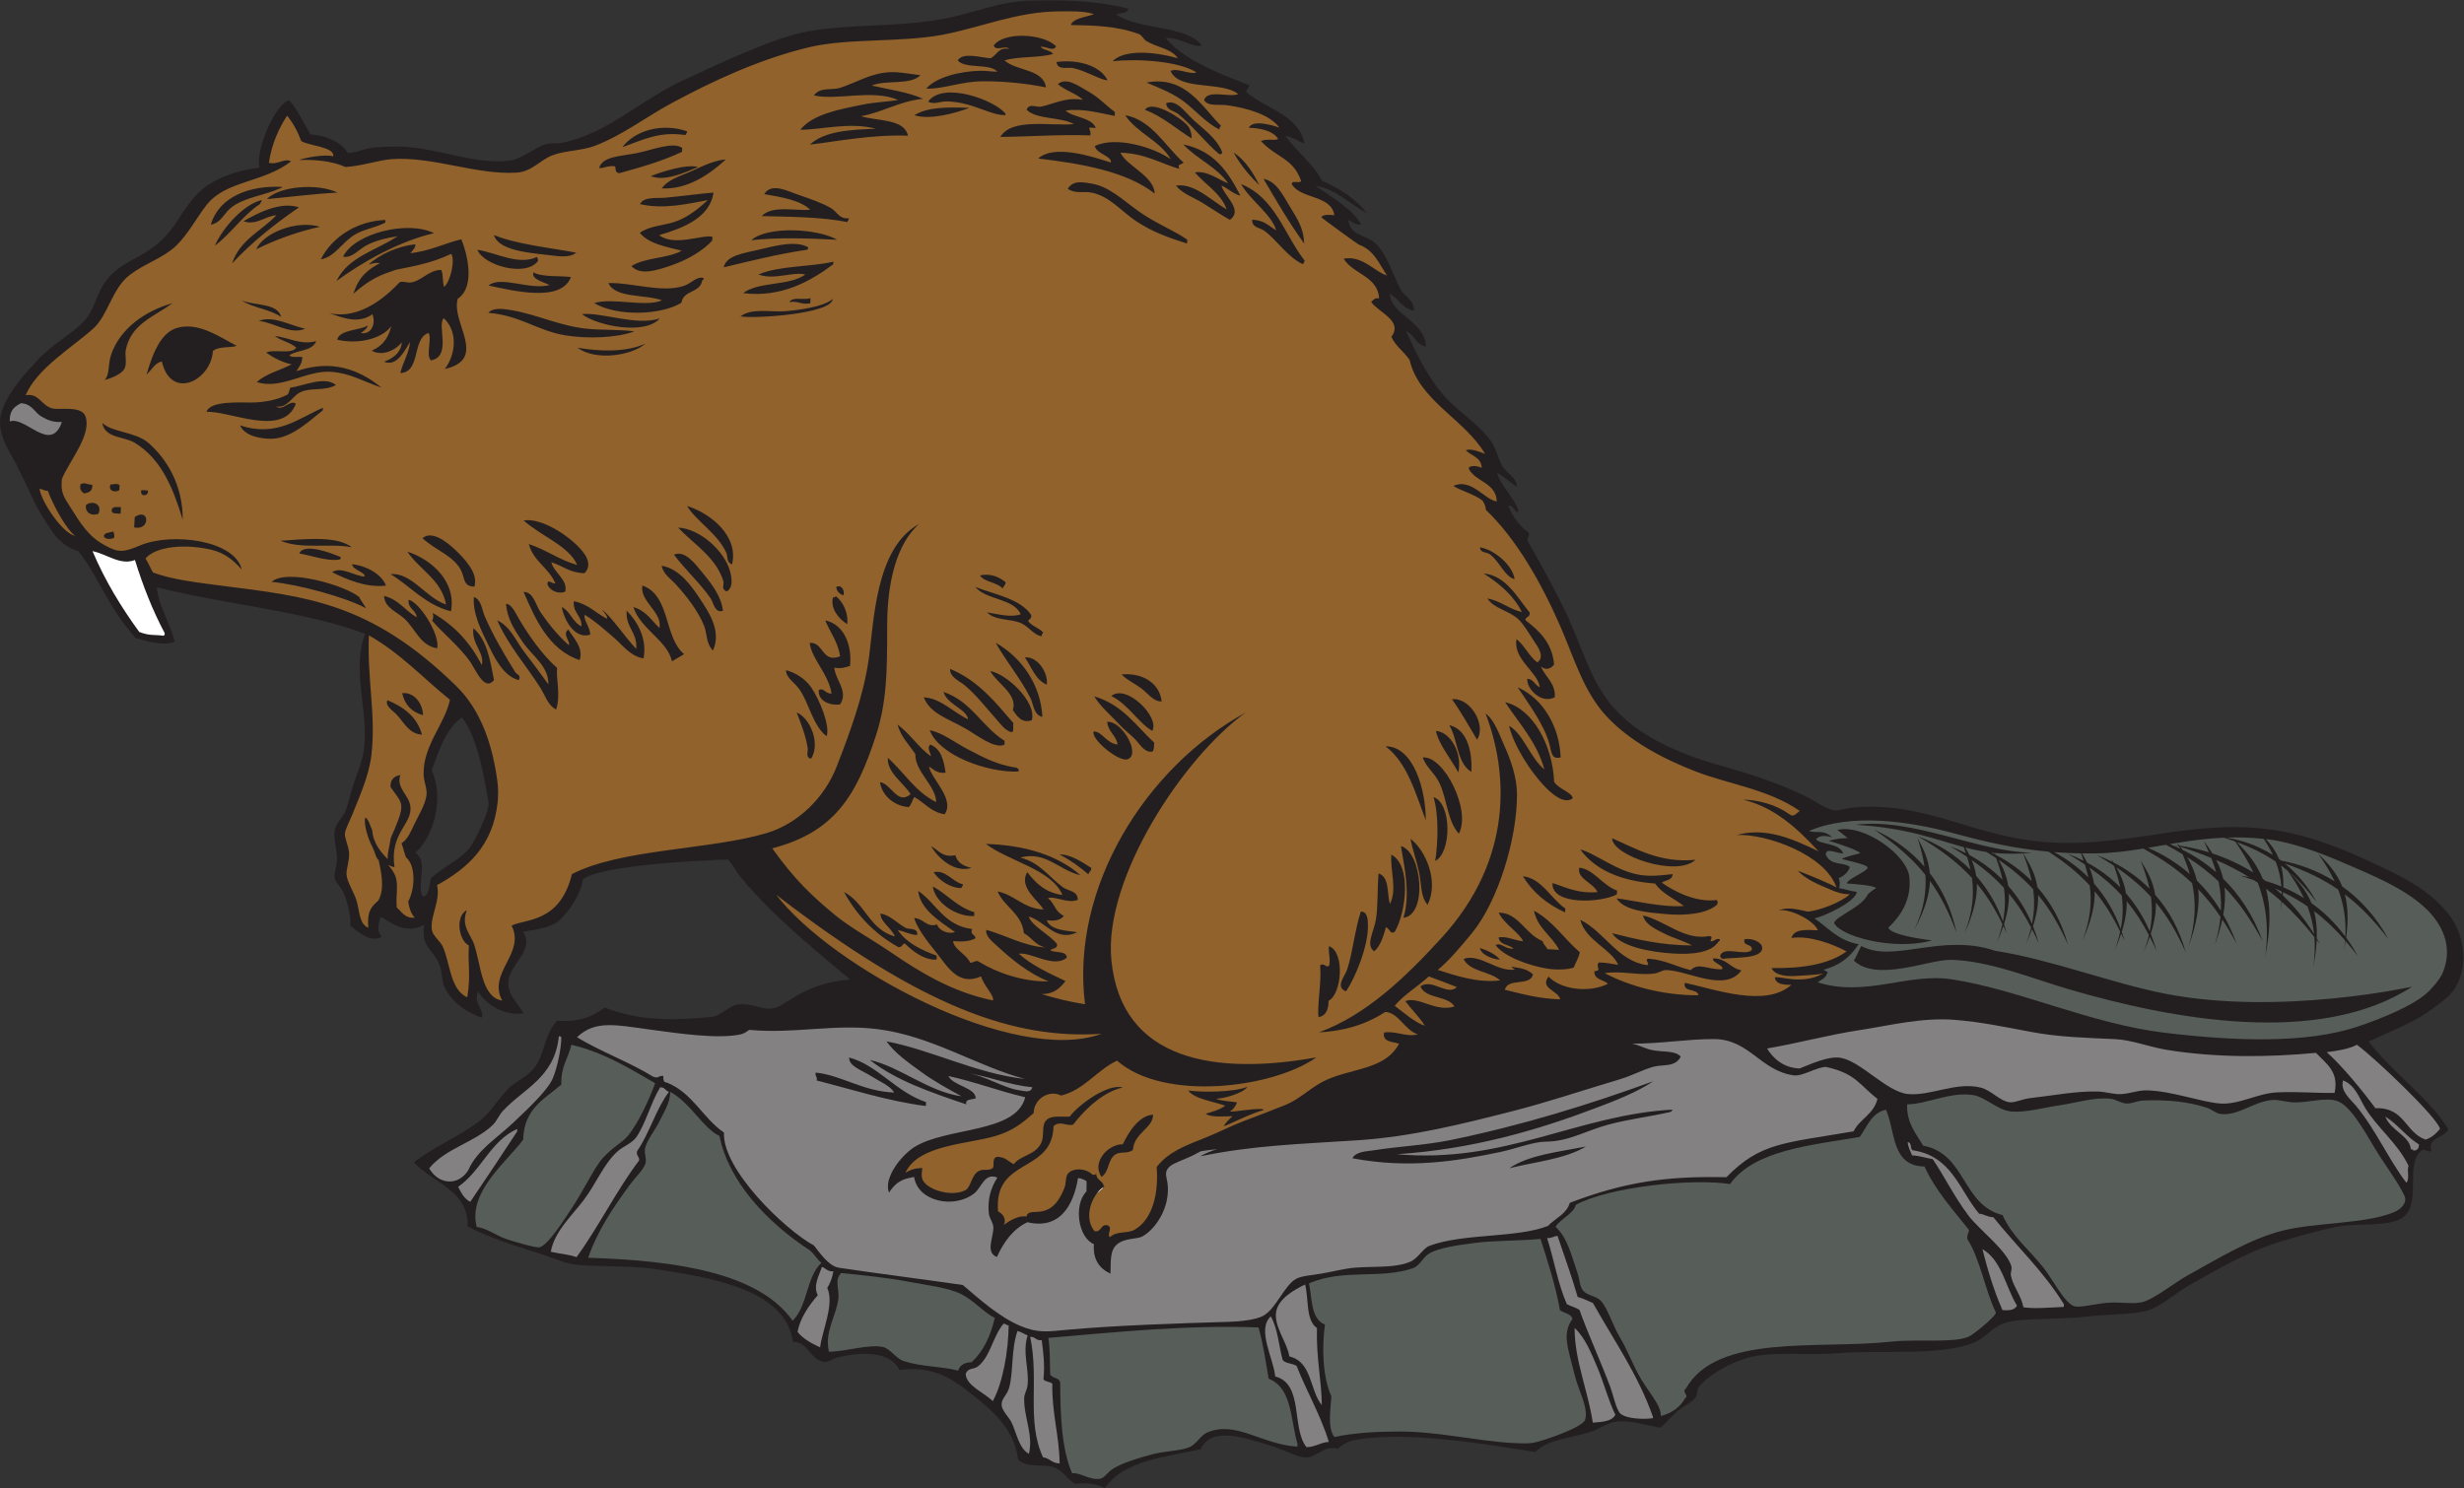
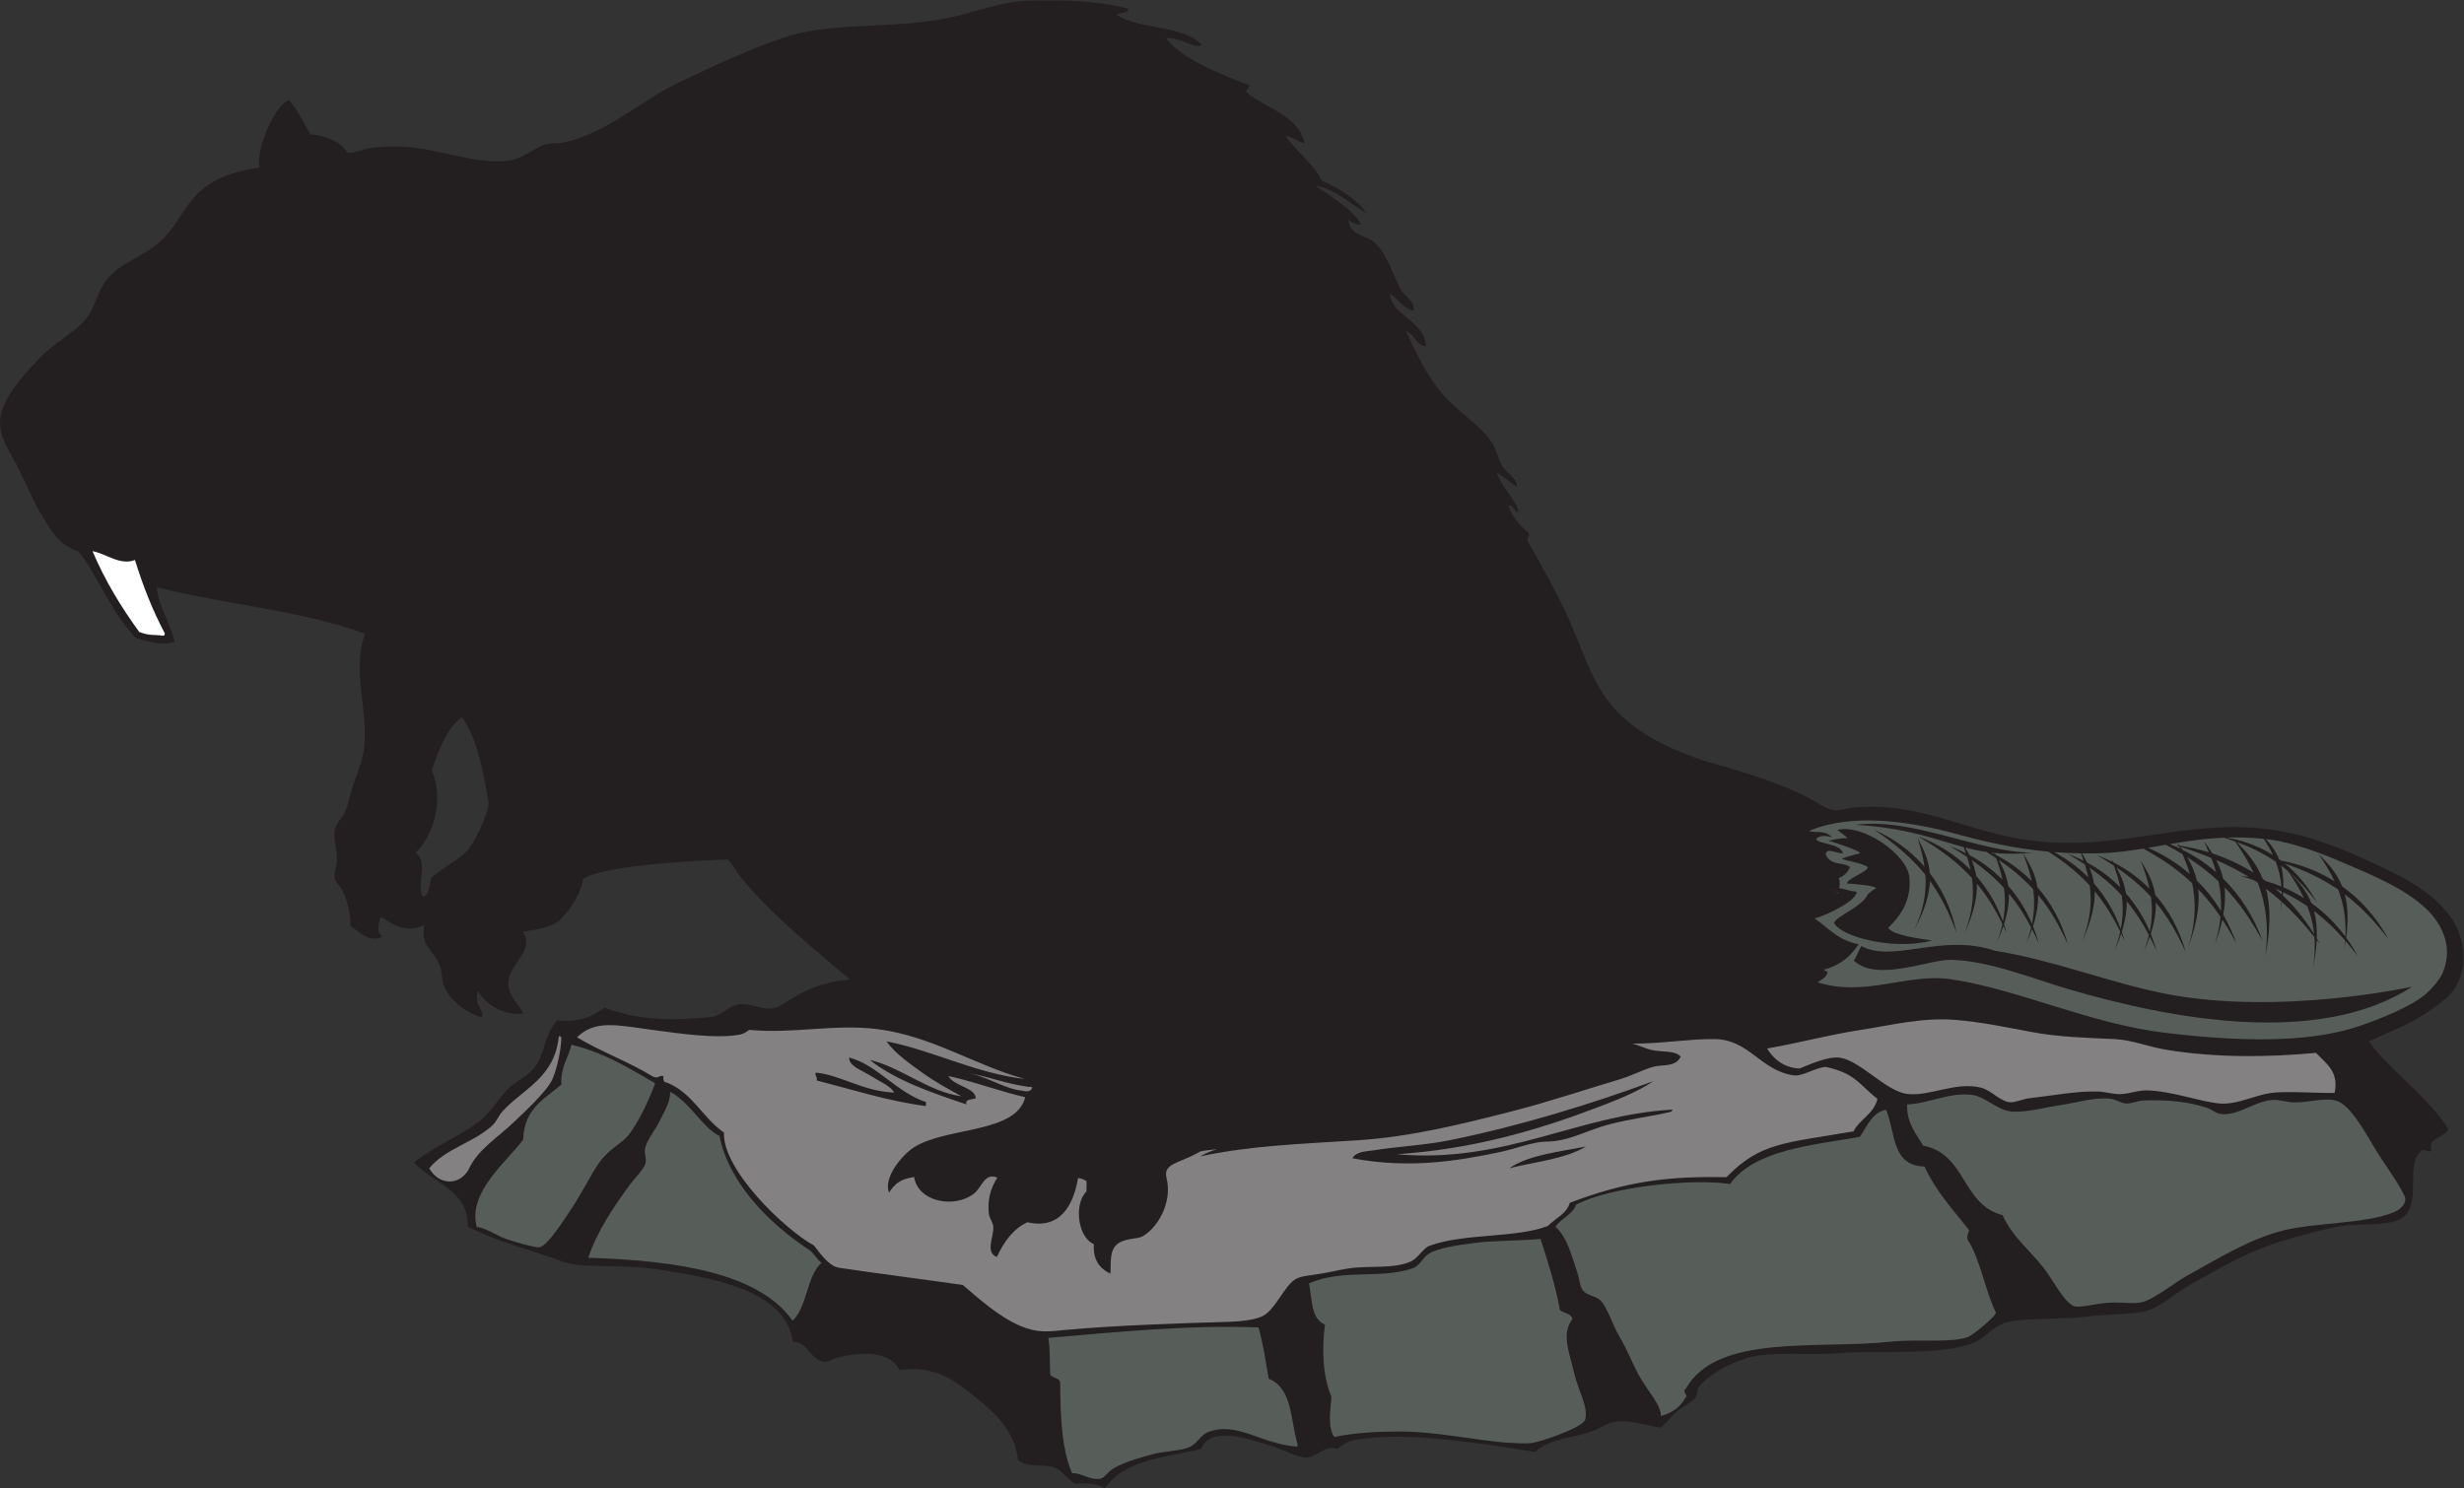
<svg xmlns="http://www.w3.org/2000/svg" viewBox="0 0 775.493 468.413" height="468.413" width="775.493" xml:space="preserve" id="svg2" version="1.1">
  <rect x="0" y="0" width="775.493" height="468.413" fill="#333333" stroke="none" />
  <defs id="defs6" />
  <g transform="matrix(1.333,0,0,-1.333,0,468.413)" id="g10">
    <g transform="scale(0.1)" id="g12">
      <path id="path14" style="fill:#231f20;fill-opacity:1;fill-rule:evenodd;stroke:none" d="m 5592.59,1054.58 c 45.96,21.76 98.5,40.93 139.01,69.12 16.72,11.61 38.47,27 51.39,40.17 47.82,48.73 40.24,136.14 1.15,187.35 -47.6,62.35 -109.01,91.67 -201.51,134.05 -66.37,30.43 -132.93,54.83 -199.11,66.34 -210.86,36.68 -369.45,-49.66 -585.04,-22.92 -154.24,19.14 -257.78,91.49 -419.65,78.55 -19.56,-1.56 -35.09,-8.75 -49.52,-6.48 -19.36,3.05 -43.5,21.48 -62.81,31.13 -64.69,32.38 -136.23,55.12 -210.85,76.2 -99.05,27.98 -187.9,70.08 -244.56,133.37 -56.8,63.49 -77.76,151.32 -116.27,230.74 -26.63,54.92 -56.05,108.33 -86.3,161.47 -6.54,7.01 3.12,10.31 1.19,21.44 -21.66,16.52 -37.89,37.89 -48.69,64.14 14.54,4.74 18.84,-25.73 24.01,-10.54 -11.94,33.95 -39.84,53.62 -50.39,88.82 17.85,-9.26 30.47,-23.18 47.31,-33.35 -0.72,21.98 -24.9,32.39 -34.2,47.99 -11.34,18.99 -14.6,41.83 -27.42,59.89 -30.92,43.55 -81.85,71.68 -116.58,113.99 -36.3,44.22 -57.84,89.43 -84.1,146 20.65,-7.72 22.17,-32.57 47.14,-36.41 -3.24,62.1 -81.65,72.47 -85.27,124.55 21.33,-10.99 28.79,-34.4 56.17,-39.99 3.16,24.54 -21.21,32.31 -30.99,50.88 -19.21,36.45 -30.07,79.19 -58.56,107.71 -20.72,20.74 -61.44,17.66 -64.51,55.8 9.39,-4.22 14.57,-12.19 30.13,-10.88 -18.2,35.15 -70.21,65.24 -108.58,92.04 53.74,-10.11 80.87,-44.07 122.36,-65.15 -26.52,33.51 -63.14,58 -106.37,76.55 -21.53,41.87 -59.92,68.65 -86.29,106.17 18.55,-2.8 28.43,-13.36 45.09,-17.86 -14.65,68.41 -91.53,81.11 -137.68,121.31 -1.23,6.84 16.36,16.05 1.01,18.38 -71.25,27.44 -153.12,60.9 -190.61,108.87 33.59,2.6 66.5,-25.48 85.09,-17 -40.13,48.51 -148.82,35.65 -201.84,72.62 9,5.14 26.19,1.11 28.42,13.79 -81.35,20.28 -158.44,20.88 -232.45,19.02 -75.71,-1.89 -136.02,-31.11 -208.28,-43.77 -107.15,-18.77 -215.95,-11.2 -314.99,-28.64 -49.94,-8.81 -108.09,-32.22 -156.55,-52.78 -50.12,-21.29 -100.04,-44.48 -144.96,-65.72 -95.64,-45.2 -175.47,-123.69 -278.37,-144.36 -13.09,-2.63 -27.44,-0.09 -40.17,-3.91 -27.94,-8.4 -54.11,-33.99 -85.07,-38.31 -81.84,-11.42 -171.66,31.11 -259.344,32.79 -18.383,0.36 -42.965,-0.34 -64.668,-2.56 -20.375,-2.08 -46.035,-14.6 -59.043,-12.09 -11.652,21.47 -44.641,40.58 -87.66,43.45 -15.946,26.29 -30.68,59.99 -49.793,80.43 -28.926,-3.23 -80.34,-112.7 -70.321,-158.46 C 437.766,3092.64 448.445,3007.7 378.734,2944.05 331.648,2901.04 276.891,2895 243.473,2840.92 c -14.672,-23.74 -23.676,-60.94 -40.828,-80.69 -28.188,-32.47 -74.696,-55.7 -109.575,-92.25 C 58.52,2631.77 23.977,2594 6.645,2549.86 c -19.922,-50.77 9.094,-89.31 32.531,-133.91 15.918,-30.29 30.48,-64.22 44.09,-91.55 11.133,-22.35 39.629,-68.15 53.785,-82.86 13.054,-13.56 34.519,-26.53 47.32,-28.74 44.406,-52.76 72.051,-136.67 136.336,-205.73 28.047,-8.28 68.231,-19.18 91.727,-8.13 -10.719,43.78 -39.469,86.92 -42.059,128.29 159.18,-40.94 347.801,-55.52 491.641,-110.18 -32.895,-84.41 9.476,-187.33 -2.84,-273.3 -4.965,-34.67 -20.692,-66.56 -30.098,-99.71 -4.644,-16.39 -7.676,-33.07 -14.969,-48.34 -6.902,-14.47 -20.843,-26.81 -23.816,-41.7 -3.75,-18.79 5.785,-46.79 5.289,-70.95 -0.309,-15.24 -7.633,-31.07 -5.441,-42.72 2.007,-10.65 14.074,-18.94 19.746,-31.82 10.871,-24.63 19.297,-59.06 17.031,-80.82 20.207,-13.12 43.859,-41.05 74.727,-26.04 -11.911,13.45 -9.258,23.41 -4.082,44.01 3.304,13.18 46.652,-46.49 104.117,-15.49 -9.383,-57.13 23.57,-54.84 37.97,-100.29 4.56,-14.42 3.04,-32.81 9.71,-46.64 18.28,-37.89 53.68,-60.61 88.16,-72.47 6.66,18.28 -19.67,30.42 -8.86,61.94 19.17,-30.51 58.91,-57.74 107.73,-52.05 -16.11,28.43 -39.46,43.64 -35.59,78.77 4.31,39.01 62.25,71 33.99,114.12 25.84,4.65 62.94,8.83 83.03,24.59 18.75,14.72 54.02,61.66 58.5,99.43 42.06,33.89 290.71,45.64 342.35,46.58 12.64,-12.06 19.1,-28.14 30.21,-41.61 74.72,-90.52 167.6,-165.26 258.28,-241.66 -103.27,-8.02 -147.62,-56.93 -173.66,-65.92 -31.46,-10.85 -58.45,14.11 -96.46,5.86 -13.48,-2.93 -39.48,-26.11 -52.48,-27.57 -88.08,-9.83 -172.94,-11.01 -256.9,21.4 -27.91,-20.86 -60.98,-35.96 -112.3,-30.65 -32.95,-37.3 -27.38,-79.85 -55.47,-113.687 -17.68,-21.309 -45.91,-31.336 -64.3,-51.747 -23.51,-26.078 -39.71,-55.109 -68.74,-76.078 -47.15,-34.039 -101.4,-56.355 -149.565,-93.113 45.055,-50.203 129.665,-66.023 126.805,-151.426 50.52,-26.758 108.95,-44.824 171.55,-64.804 29.95,-9.559 61.89,-24.442 90.7,-26.524 56.34,-4.07 126.32,-1.094 186.85,-10.351 140.46,-21.485 301.23,-50.86 319.27,-171.297 36.48,0.82 39.07,-42.239 74.2,-47.129 7.77,-1.074 20.95,7.996 31.31,10.554 61.46,15.227 124.72,13.106 145.84,-29.578 86.74,11.336 131.91,-26.172 180.74,-65.312 48.56,-38.938 91.14,-80.285 99.4,-146.836 22.6,-19.59 56.64,-9.621 82.02,-16.836 23.09,-6.562 34.85,-31.348 53.11,-39.805 26.48,2.305 44.72,1.582 70.1,-10.031 44.09,65.676 140.74,72.617 226.32,91.934 23.21,55.441 107.64,25.461 160.29,9.55 31.17,-9.402 69.58,-29.597 87.47,-29.422 25.1,0.262 44.76,30.36 74.88,20.438 9.93,9.289 24.3,17.316 34.89,19.582 119.42,25.555 322.45,-9.582 431.7,-26.984 30.07,30.371 85.32,32.539 131.72,48.015 22.3,7.434 38.94,21.996 62.78,24.172 34.41,3.137 64.73,-8.847 100.57,-14.785 14.18,10.441 24,24.172 38.97,37.781 12.4,11.293 36.42,21.809 44.92,34.387 4.67,6.914 2.53,17.93 7.48,24.172 24.26,30.574 89.31,68.055 145.48,74.898 56.26,6.86 126.37,-0.3 187.7,4.973 91.95,7.902 239.32,-7.891 317.88,25.41 26.23,11.113 39.45,34.57 70.08,45.274 10.9,3.808 25.89,6.281 37.27,7.16 59.06,4.558 105.1,2.183 166.44,9.218 48.88,5.606 102.94,3.622 135.95,13.973 31.59,9.914 66.57,42.5 101.76,61.973 77.53,42.883 134.68,78.429 223.93,104.347 40.68,11.817 94.11,27.313 130.85,32.696 43.83,6.414 105.44,-1.114 139.19,16.875 55.37,29.492 5.93,132.097 52.03,163.027 9.57,0.516 14.25,-7.902 21.45,-1.184 -11.28,30.168 28.34,27.364 39.65,50.04 -50.71,79.796 -131.76,132.441 -188.24,207.06 z M 996.742,1398.16 c -12.5,34.74 15.038,80.23 -15.851,102.27 42.659,37.88 68.649,127.67 38.429,194.51 17.45,48.81 34.11,98.51 71.45,125.1 37.83,-50.43 51.32,-137.7 62.66,-200.12 3.62,-19.97 -33.93,-97.95 -49.33,-114.02 -25.38,-26.49 -58.51,-39.56 -86.6,-65.87 -3.52,-16.35 -6.22,-48.4 -20.758,-41.87 v 0" />
      <path id="path16" style="fill:#575e5a;fill-opacity:1;fill-rule:evenodd;stroke:none" d="m 4502.84,905.988 c 48.72,1.102 100.67,29.969 154.86,22.157 29.99,-4.325 57.89,-35.508 90.01,-38.782 34.52,-3.511 80.67,9.633 117.59,14.992 38.85,5.633 79.21,19.043 117.59,14.993 12.11,-1.27 24.34,-10.168 36.24,-11.211 13.76,-1.231 28.02,6.445 40.33,6.972 55.33,2.403 107.8,-2.304 152.65,-17.668 9.45,-3.23 19.84,-12.539 29.95,-13.945 42.57,-5.937 79.42,30.305 124.74,33.027 13.33,0.813 31.63,-5.234 48.84,-5.769 35.2,-1.094 72.84,12.449 101.58,3.594 31.16,-9.61 65.3,-71.047 86.3,-106.172 28.57,-47.813 55.91,-81.192 73.37,-117.746 8.42,-17.645 -10.66,-33.164 -23.66,-38.633 -67.53,-28.438 -186.02,-24.109 -263.58,-43.777 -81.26,-20.618 -158.9,-69.993 -227.16,-107.258 -25.84,-14.102 -76.25,-54.824 -104.8,-61.785 -21.82,-5.313 -52.83,1.093 -83.05,-1.543 -27.96,-2.446 -64.37,-12.161 -77.26,-8.02 -23.28,7.492 -53.13,66.691 -71.82,90.012 -39.96,49.812 -72.85,72.429 -97.53,125.222 -96.47,24.297 -85.36,144.856 -187.56,164.016 -16.49,28.914 -39.02,52.402 -37.63,97.324 v 0" />
      <path id="path18" style="fill:#575e5a;fill-opacity:1;fill-rule:evenodd;stroke:none" d="m 3921.33,170.07 c 1.42,26.094 -32.58,60.184 -52.94,98.184 -14.48,27.019 -26.46,58.601 -44.26,88.476 -16.64,27.918 -28.16,67.821 -44.43,85.418 -10.58,11.438 -31.77,12.227 -41.7,23.821 -8.37,9.773 -8.09,25.984 -13.11,40.664 -14.54,42.547 -23.74,84.422 -52.26,110.43 13.85,20.546 42.3,30.273 48.13,51.933 80.59,42.957 275.41,62.617 364.05,48.914 57.55,80.988 193.67,91.797 306.24,111.32 17.54,24.852 28.23,57.364 61.93,64.161 22.7,-51.496 12.03,-132.864 90.9,-134.082 26.39,-57.883 67.6,-102.512 105.36,-150.235 -1.38,-7.14 -5.48,-11.23 -4.25,-21.269 30.26,-46.25 43.34,-125.606 67.24,-172.715 3.56,-6.992 -53.28,-53.176 -64.64,-57.863 -37.32,-15.411 -120.93,-4.786 -181.93,-11.446 -173.53,-18.957 -412.09,20.078 -485.45,-111.375 -10.56,-6.133 8.43,-17.004 -1.19,-21.445 -11.96,-22.422 -31.92,-35.91 -57.69,-42.891 v 0" />
      <path id="path20" style="fill:#575e5a;fill-opacity:1;fill-rule:evenodd;stroke:none" d="m 3150.47,120.574 c -17.08,22.758 -8.27,68.676 -6.99,95.637 -20.5,46.57 -22.75,113.195 -15.18,169.836 -33.62,13.562 -30,60.476 -37.62,97.324 81.7,35.234 167.13,9.109 244.69,35.606 17.88,6.113 22.49,24.753 38.8,34.726 23.58,14.422 73.74,20.672 105.83,24.863 49.96,6.524 105.74,4.852 157.23,9.727 17.53,-54.18 35,-108.418 45.99,-168.457 9.82,-6.738 25.86,-7.902 29.61,-20.07 -26.12,-36.641 -9.85,-70.614 4.96,-132.403 9.14,-38.074 33.04,-77.05 24.87,-105.84 -5.3,-18.601 -101.94,-51.113 -122.86,-54.636 -14.87,-2.512 -38.13,-0.969 -52.24,-0.188 -79.59,4.414 -173.36,26.973 -262.75,26.836 -56.2,-0.078 -108.02,-3.066 -154.34,-12.961 v 0" />
      <path id="path22" style="fill:#575e5a;fill-opacity:1;fill-rule:evenodd;stroke:none" d="m 3063.52,103.879 c -0.12,-2.031 -0.23,-4.074 -0.34,-6.125 -86.19,5.598 -144.93,62.422 -213.22,33.32 -14.88,-6.336 -25.24,-27.527 -41.86,-34.551 -21.44,-9.062 -56.5,-8.66 -86.96,-16.688 -30.95,-8.176 -70.48,-19.699 -94.09,-34.738 -11.48,-7.316 -19.57,-21.289 -28.93,-22.977 -24.59,-4.445 -46.16,14.609 -66.87,12.918 -24.79,57.395 -27.52,134.531 -28.12,213.555 -0.99,12.695 -19.15,10.039 -23.49,19.738 -1.38,28.856 0,60.164 -4.44,86.277 160.87,13.86 326.05,30.743 496.04,24.766 11.16,-37.559 16.96,-79.91 24.01,-121.152 56.11,-21.59 51.45,-97.578 68.27,-154.344 v 0" />
-       <path id="path24" style="fill:#575e5a;fill-opacity:1;fill-rule:evenodd;stroke:none" d="m 2261.99,277.305 c -42.37,11.101 -83.07,8.261 -127.8,22.453 -19.76,6.258 -31.77,29.844 -50.38,33.504 -33.53,6.601 -84.79,-10.449 -126.61,-11.426 -11.67,47.227 18.93,87.316 22.45,127.805 1.8,20.632 -10.01,41.414 6.28,58.027 52.61,-5.254 108.86,-10.684 164.73,-21.406 42.79,-8.215 88.79,-13.321 118.27,-28.059 30.5,-15.234 52.91,-42.82 79.82,-56.648 -10.32,-43.774 -27.7,-79.641 -54.94,-104.492 -16.32,-0.2 -27.05,-6.653 -31.82,-19.758 v 0" />
      <path id="path26" style="fill:#575e5a;fill-opacity:1;fill-rule:evenodd;stroke:none" d="m 1939.39,531.758 c -35.94,-32.899 -32.18,-102.227 -67.99,-136.551 -78.63,111.59 -269.25,142.188 -482.61,148.602 21.7,63.351 58.62,118.379 98.67,172.746 12.42,16.843 32.73,36.121 36.58,50.203 3.07,11.242 -3.2,22.051 -1.2,33.867 3.54,20.781 24.46,44.699 34.37,65.684 10.74,22.785 24.68,42.238 25.34,69.269 47.02,-25.273 78.52,-87.207 116.24,-104.121 21.23,-106.164 109.16,-202.109 214.06,-270.742 9.69,-8.117 16.65,-21.074 26.54,-28.957 v 0" />
      <path id="path28" style="fill:#575e5a;fill-opacity:1;fill-rule:evenodd;stroke:none" d="m 1125.53,616.77 c -21.91,82 72.14,154.804 109.72,205.918 2.03,74.714 51.52,96.394 90.17,130.195 -2,42.363 16.53,61.767 23.63,93.947 78.64,-18.9 137.06,-55.892 197.76,-90.842 -10.64,-30.441 -39.03,-94.414 -65.33,-125.422 -12.93,-15.273 -47.37,-33.281 -68.05,-63.828 -20.16,-29.785 -39.56,-70.105 -64.3,-107.05 -16.61,-24.793 -55.72,-87.52 -75.71,-91.055 -9.68,-1.707 -62.97,14.219 -78.79,19.726 -23.17,8.047 -43.82,24.649 -69.1,28.411 v 0" />
      <path id="path30" style="fill:#848182;fill-opacity:1;fill-rule:evenodd;stroke:none" d="m 1013.36,755.09 c 38.83,47.422 106.44,60.594 150.08,102.305 9.5,9.082 14.41,22.753 23.3,32.507 48.62,53.293 123.26,79.102 132.7,177.008 3.59,0.29 5.42,-0.98 5.96,-3.41 -0.47,-26.75 -9.72,-72.113 -20.75,-97.172 -12.97,-29.48 -65.92,-77.781 -91.7,-102.461 -40.29,-38.562 -85.91,-64.687 -107.69,-113.867 -23.86,-37.512 -70.09,-33.457 -91.9,5.09 v 0" />
      <path id="path32" style="fill:#ffffff;fill-opacity:1;fill-rule:evenodd;stroke:none" d="m 218.398,2212.46 c 32.907,-6.26 65.512,-34.59 100.239,-20.91 19.019,-61.59 41.992,-119.63 70.308,-172.89 0.301,-3.58 -0.972,-5.4 -3.398,-5.96 -19.387,3.04 -32.789,-0.71 -56.852,9.05 -42.394,58.12 -80.797,121.04 -110.297,190.71 v 0" />
-       <path id="path34" style="fill:#848182;fill-opacity:1;fill-rule:evenodd;stroke:none" d="m 146.195,2517.56 c -26.3,-76 -86.113,14.65 -123.215,1.19 -0.5,26.57 10.742,34.62 26.453,43.08 26.055,-1.22 33.668,-23.21 47.645,-30.99 13.418,-7.47 25.809,-14.66 49.117,-13.28 v 0" />
      <path id="path36" style="fill:#ffffff;fill-opacity:1;fill-rule:evenodd;stroke:none" d="m 4340.64,1404.52 c 0,0.15 0,0.32 0.01,0.47 -7.23,3.33 -14.67,6.49 -22.13,9.63 6.85,-3.18 14.51,-5.76 22.12,-10.1 v 0" />
      <path id="path38" style="fill:#575e5a;fill-opacity:1;fill-rule:evenodd;stroke:none" d="m 4425.03,1554.62 c 52.7,-35.27 91.03,-69.2 120.99,-106.83 2.64,-38.15 -3.17,-80.43 -26.33,-129.89 25.58,47.65 35.96,84.63 37.11,115.73 25.82,-35.66 45.13,-75 62.64,-122.02 -11.67,56.29 -34.19,102.75 -63.06,140.39 -2.64,31.68 -14.94,57.43 -29.08,83.53 6.83,-21.79 13.21,-44.28 16.66,-68.29 -34.5,39.73 -76.28,68.4 -118.93,87.38 z m 1304.65,-188.1 c -51,49.86 -131.86,82.09 -202.7,112.62 -46.84,20.19 -113.84,45.33 -169.15,52.38 -2.6,0.34 -5.19,0.65 -7.77,0.94 12.42,-13.63 23.28,-28.42 30.72,-47.07 1.65,-1.17 3.29,-2.37 4.93,-3.59 42.58,-8.01 86,-23.66 126.56,-49.05 -11.16,23.77 -24.89,45.02 -38.87,65.43 22.91,-22.54 43.8,-45.3 56.55,-77.25 41.8,-29.82 79.82,-70.78 109.74,-125.34 -33.01,43.12 -65.47,77.72 -103.49,106.44 7.13,-26.72 9.05,-59.54 3.19,-102.23 9.83,-13.49 19.09,-28.04 27.7,-43.73 -9.63,12.57 -19.21,24.43 -28.89,35.62 -1.06,-6.81 -2.31,-13.88 -3.76,-21.19 1.11,7.77 1.93,15.31 2.5,22.64 -23.12,26.57 -46.88,49.4 -73.33,69.39 4.87,-18.32 7.31,-39.49 6.48,-64.74 2.72,-4.61 5.41,-9.32 8.04,-14.11 -2.74,3.56 -5.45,7.07 -8.18,10.54 -0.83,-18.72 -3.43,-39.63 -8.11,-63.22 3.66,25.73 4.29,48.96 2.57,70.21 -24.84,31.09 -49.74,58.39 -76.42,82.67 -0.96,-6.58 -2.14,-13.43 -3.56,-20.58 1.06,7.5 1.81,14.75 2.27,21.74 -11.78,10.66 -23.91,20.71 -36.53,30.25 10.73,-40.24 11.91,-91.63 -2.18,-162.62 10.29,72.36 1.17,128.74 -17.13,176.53 -3.13,2.15 -6.3,4.27 -9.49,6.37 -10.4,3.59 -21.2,7.08 -32.45,10.48 6.94,-0.85 13.93,-1.91 20.96,-3.17 -23.64,14.63 -49.16,27.9 -77.31,40.14 7.06,-13.47 12.79,-27.86 16.45,-43.97 38.58,-37.86 71.41,-86.69 93.59,-148.34 -27.27,50.27 -55.35,91.57 -90.18,127.67 1.96,-18.87 1.22,-40.07 -3.16,-64.56 11.82,-20.52 22.28,-42.93 31.07,-67.36 -10.86,20.02 -21.83,38.59 -33.32,55.99 -3.94,-18.3 -9.82,-38.37 -17.98,-60.57 7.35,23.98 11.71,46.21 13.69,66.98 -16.13,23.77 -33.32,45.31 -52.56,65.27 3.68,-35.26 -2.13,-78.65 -23.4,-136.5 18.25,59.5 18.04,108.14 8.99,150.77 -31.61,29.89 -68.79,56.32 -115.32,81.64 -36.52,-5.92 -72.71,-10.65 -110,-11.26 -11.81,-0.19 -23.35,-0.19 -34.64,-0.04 4.32,-7.15 8.41,-14.35 12.09,-21.76 27.68,-15 54.34,-34.29 78.25,-58.43 -3.78,17.91 -9.19,34.82 -15.17,51.19 -12.53,8.34 -25.94,16.63 -40.34,24.94 12.41,-4.57 24.8,-9.91 37.04,-16.07 -0.89,2.34 -1.79,4.66 -2.7,6.99 1.74,-2.75 3.45,-5.48 5.13,-8.24 30.09,-15.45 59.14,-35.9 85,-61.98 -5.03,23.74 -12.89,45.75 -21.16,67.04 15.85,-25.1 29.83,-49.98 34.57,-81.4 31.3,-35.64 56.86,-80.5 72.26,-135.89 -20.59,45.75 -42.49,83.72 -70.63,117.58 0.64,-21.12 -2.8,-45.22 -12.06,-73.93 5.19,-12.81 9.8,-26.3 13.75,-40.48 -5.26,11.66 -10.59,22.81 -16.09,33.52 -4.01,-11.59 -8.95,-23.91 -14.93,-37.05 5.57,14.27 9.81,27.9 12.91,40.94 -15.53,29.72 -32.43,55.99 -52.53,80.17 0.63,-20.76 -2.69,-44.42 -11.62,-72.5 2.42,-7.04 4.67,-14.27 6.73,-21.69 -2.67,5.95 -5.37,11.76 -8.11,17.45 -4.24,-12.78 -9.64,-26.47 -16.32,-41.2 6.27,16.11 10.86,31.38 14.03,45.93 -17.65,36.07 -36.77,67.17 -60.22,95.4 0.92,-31.11 -6.98,-68.7 -29.34,-117.94 19.83,50.89 22.81,93.47 17.66,131.36 -26.12,28.65 -57.5,54.55 -97.45,80.1 -80.87,7.27 -149.66,23.28 -218.44,42.05 -112.54,30.7 -247.11,49.18 -346.82,6.91 15.33,-6.34 35.8,4.28 54.46,-15.31 -16.07,5.19 -30.98,4.7 -37.85,-4.34 7.06,-12.11 57.75,-9.13 63.64,-33.83 -20.34,2.39 -40.01,14.11 -40.71,-2.35 11.81,-27.59 41.16,-16.62 57.13,-29.42 -5.05,-13.16 -14.58,-21.34 -26.83,-26.5 3.15,-3.31 3.63,-15.86 0.99,-23.09 22.61,-4.18 23.23,-6.93 41.73,-8.96 -1.27,-23.41 -78.85,-58.54 -99.42,-62.79 32.37,-22.46 56.25,-52.52 104.16,-61.07 -11.09,-14.51 -29.9,-46.17 -83.42,-60.25 1.72,0.23 8.31,-5.05 10.21,-5.21 -4.19,-13.95 -11.4,-16.07 -23.94,-24.4 113.79,-35.89 212.52,22.99 316.85,7.03 160.02,-24.49 326.69,-104.99 503.05,-126.18 165,-19.83 334.52,-25.95 455.54,14.72 55.05,18.5 125.29,47.03 160.96,77.11 10.8,9.11 32.74,33.25 39.65,50.04 26.51,64.38 -4.67,117.17 -37.81,149.57 z m -384.73,166.5 c -30.99,3.29 -60.3,4.01 -88.33,3.03 5.59,-0.91 11.2,-2 16.82,-3.24 l -0.92,1.34 1.5,-1.46 c 31.21,-6.99 62.76,-19.14 92.42,-37.7 -6.36,13.53 -13.73,26.05 -21.49,38.03 z m -94.25,2.79 c -38.51,-1.68 -74.65,-6.49 -109.57,-12.13 1.66,-2.24 3.3,-4.49 4.93,-6.73 22.94,-3.4 46.17,-8.57 69.32,-15.71 -4.01,9.32 -8.23,18.43 -12.52,27.41 7.33,-9.89 14.37,-19.76 20.75,-30.02 32.96,-10.84 65.66,-25.76 96.98,-45.36 -12.48,26.57 -27.54,50.58 -43.09,73.57 -8.57,3.08 -17.49,6.07 -26.8,8.97 z m -109.75,-12.15 c -6,-0.97 -11.97,-1.96 -17.91,-2.96 8.12,-3.25 16.23,-6.78 24.26,-10.64 -0.78,1.74 -1.59,3.47 -2.4,5.19 -3.53,1.11 -7.11,2.21 -10.72,3.3 3.26,-0.39 6.52,-0.84 9.8,-1.3 -1,2.14 -2.02,4.27 -3.03,6.41 z m -27.23,-4.56 c -14.14,-2.42 -28.11,-4.87 -42.02,-7.21 34.37,-14.91 67.98,-35.27 98.6,-61.89 -4.73,16.29 -10.62,31.75 -17.06,46.7 -12.41,7.59 -25.55,15.04 -39.52,22.4 z m -200.36,-20.33 c -22.04,0.35 -43.13,1.36 -63.43,2.91 28.55,-15.18 56.08,-34.9 80.7,-59.73 -2.24,10.53 -5.03,20.73 -8.17,30.67 -12.66,8.43 -26.22,16.83 -40.78,25.23 12.71,-4.67 25.41,-10.17 37.93,-16.53 -1.99,5.9 -4.09,11.7 -6.25,17.45 z m 367.86,26.71 c 31.85,-11.71 58.83,-24.85 82.85,-40.25 l -2.55,0.32 3.89,-1.19 c 2.63,-1.69 5.22,-3.41 7.77,-5.17 6.7,-17.5 11.52,-36.75 13.3,-58.6 -12.29,5.07 -24.7,9.39 -37.12,13.04 -2.3,1.69 -4.6,3.37 -6.92,5.02 -14.14,35.41 -36.35,61.69 -61.22,86.83 z m 105.93,-116.7 c 0.07,-2.26 0.1,-4.53 0.11,-6.83 -5.18,4.84 -10.42,9.51 -15.72,14.02 5.32,-2.34 10.52,-4.75 15.61,-7.19 z m 2.75,-9.35 c 0.27,2.61 0.48,5.17 0.67,7.69 20.77,-10.17 39.72,-21.2 57.41,-33.34 7.58,-19.76 13.2,-41.34 15.78,-65.54 -22.01,35.35 -46.94,65.57 -73.86,91.19 z m 1.25,19.2 c 0.57,20 -1.4,36.83 -5.29,51.43 5.41,-4.09 10.68,-8.33 15.85,-12.72 13.67,-20 27.03,-40.84 37.97,-64.1 -15.81,9.9 -32.06,18.31 -48.53,25.39 z m 13.88,35.84 c 22.94,-20.02 43.74,-43.28 64.81,-70.81 -20.92,38.16 -46.72,68.12 -75.16,91.16 49.98,-17.35 90.49,-37.23 125.9,-61.54 12.01,-31.35 19.13,-67.27 16.95,-110.96 -23.94,32.29 -51.14,58.39 -80.17,79.1 -11.97,29.98 -31.1,51.85 -52.33,73.05 z m -257.07,59.83 c 26.21,-8.27 50.4,-17 72.93,-26.33 4.34,-10.89 8.3,-22.1 11.69,-33.72 -25.01,21.74 -51.99,39.3 -79.76,53.13 -1.6,2.31 -3.22,4.61 -4.86,6.92 z m 16.08,-24.36 c 28.08,-17.97 52.34,-36.81 73.99,-57.29 4.55,-21.46 6.86,-44.44 5.71,-69.54 -16.77,27.33 -36.03,51.13 -56.98,71.69 -4.7,20.64 -12.78,38.46 -22.72,55.14 z m -167.07,-24.24 c 32.51,-22.18 58.96,-44.85 81.5,-69.57 3.38,-24.84 3.27,-51.7 -2.79,-81.57 -14.82,34.77 -34.05,64.49 -56.13,89.63 -3.49,23.15 -11.99,42.76 -22.58,61.51 z m -63.68,-0.47 c 30.11,-21.02 54.91,-42.55 76.22,-65.93 3.29,-24.17 3.28,-50.26 -2.32,-79.17 -15.52,42.54 -37.39,78.12 -63.16,107.45 -2.05,13.59 -5.83,25.97 -10.74,37.65 z m -214.4,18.42 c 32.5,-22.17 58.95,-44.84 81.48,-69.57 3.39,-24.83 3.27,-51.69 -2.79,-81.56 -14.81,34.77 -34.03,64.5 -56.12,89.63 -3.48,23.15 -12,42.75 -22.57,61.5 z m -63.68,-0.45 c 30.09,-21.03 54.91,-42.56 76.22,-65.94 3.29,-24.17 3.27,-50.26 -2.33,-79.18 -15.53,42.56 -37.39,78.13 -63.15,107.46 -2.06,13.59 -5.83,25.96 -10.74,37.66 z m 143.36,17.2 c -7.46,-0.74 -14.68,-1.3 -21.67,-1.71 15.41,-24.53 28.89,-48.99 33.52,-79.71 31.3,-35.64 56.85,-80.51 72.27,-135.89 -20.6,45.75 -42.49,83.72 -70.63,117.57 0.64,-21.11 -2.81,-45.22 -12.08,-73.92 5.2,-12.82 9.81,-26.3 13.75,-40.48 -5.25,11.66 -10.58,22.81 -16.09,33.52 -4.01,-11.6 -8.95,-23.91 -14.91,-37.05 5.56,14.27 9.8,27.9 12.91,40.94 -15.53,29.72 -32.45,55.99 -52.54,80.17 0.62,-20.76 -2.69,-44.43 -11.62,-72.5 2.41,-7.04 4.66,-14.27 6.73,-21.69 -2.67,5.95 -5.38,11.77 -8.1,17.45 -4.26,-12.78 -9.65,-26.46 -16.34,-41.2 6.28,16.1 10.86,31.38 14.03,45.94 -17.63,36.07 -36.76,67.16 -60.22,95.39 0.94,-31.1 -6.97,-68.7 -29.33,-117.94 19.82,50.89 22.81,93.46 17.65,131.35 -32.4,35.56 -72.91,66.86 -127.84,98.55 43.82,-16.1 87.42,-41.92 124.48,-79.29 -2.24,10.54 -5.03,20.74 -8.16,30.68 -12.67,8.44 -26.23,16.82 -40.79,25.23 12.71,-4.68 25.41,-10.17 37.93,-16.53 -1.63,4.8 -3.32,9.54 -5.06,14.25 -66.54,17.72 -130.9,45.13 -255.42,52.75 136.57,17.46 287.98,-64.35 417.53,-65.88 z m -22.07,-1.74 c -24.93,-1.44 -46.95,-0.87 -67.24,1.12 0.93,-1.48 1.85,-2.97 2.75,-4.46 30.08,-15.44 59.13,-35.91 85,-61.98 -4.9,23.11 -12.48,44.57 -20.51,65.32 z m -68.19,1.22 c -2.42,0.24 -4.81,0.51 -7.18,0.8 2.83,-1.33 5.64,-2.71 8.45,-4.12 l -1.27,3.32 z m -18.08,2.25 c -17.46,2.59 -33.85,6.2 -50.04,10.41 3.4,-5.78 6.63,-11.62 9.61,-17.6 27.68,-15 54.33,-34.3 78.26,-58.42 -3.8,17.89 -9.2,34.81 -15.18,51.18 -7.25,4.82 -14.79,9.62 -22.65,14.43 z m -360.02,-167.31 c 7.83,17.54 65.42,36.52 80.31,67.89 6.14,5.06 12.21,10.2 19.23,14.29 -7.2,6.2 -49.35,9.45 -68.75,10.6 -2.89,9.76 52.89,30.17 48.39,38.6 -3.71,6.96 -50.05,15.85 -60.7,19.28 6.35,5.04 32.03,10.39 43.33,13.69 -0.83,5.75 -59.79,25.67 -74.72,29.46 28.39,6.62 31.04,5.45 45.29,6.19 -9.18,7.73 -18.49,14.69 -24.6,19.37 61.26,14.96 164.24,-58.08 170.03,-110.8 5.82,-53.04 -19.65,-91.68 -49.67,-120.15 7.92,-18.06 83.46,-27.13 103.24,-30.1 -90.72,-24.94 -217.15,9.68 -231.38,41.68 z m 1365.06,-150.73 c -219.79,-142.93 -569.53,-77.09 -812.23,-5.73 -86.93,25.56 -184.41,66.25 -275.27,69.02 -53.22,1.6 -176.38,-53.77 -231.03,-1.55 4.37,3.88 12.34,25.28 17.93,34.2 76.31,-41.23 189.54,31.36 315.68,-11.2 135.26,-21.25 271.45,-75.8 403.01,-101.68 269.65,-52.33 582.97,16.97 581.91,16.94 v 0" />
-       <path id="path40" style="fill:#ffffff;fill-opacity:1;fill-rule:evenodd;stroke:none" d="m 2605.16,710.605 c -5.65,-3.718 -10.98,-8.906 -15.64,-15.144 5.34,3.699 10.45,8.262 14.09,11.523 0.75,1.309 1.2,2.489 1.55,3.621 v 0" />
-       <path id="path42" style="fill:#91622b;fill-opacity:1;fill-rule:evenodd;stroke:none" d="m 4304.75,1215.12 c -11.98,-3.23 -53.1,-5.08 -64.71,-5.76 -16.99,-1 -48.1,-0.81 -57.34,18.54 71.71,-0.99 134.2,8.33 177.3,39.34 -34.68,18.39 -88.09,37.99 -130.36,31.8 6.6,21.9 35.13,19.3 62.45,18.04 -7.97,22 -63.46,51.51 -92.56,47.31 21.97,8.4 43.9,2.18 68.95,-3.18 25.77,2.34 78.62,21.48 98.96,41.03 -6.69,-0.04 -22.58,0.14 -48.92,12.38 -27.7,11.71 -55.52,23.31 -73.93,43.36 31.54,-12.5 74.09,-29.61 91.56,-39.87 -26.67,77.94 -165.58,127.03 -235.14,124.12 70.06,19.57 135.15,-11.2 192.71,-38.59 -50.2,54.18 -103.44,103.79 -178.11,122.02 36.56,-0.93 77.66,-11.84 108.61,-34.06 10.67,-7.66 13.08,-1.67 25.1,7.45 -75.6,51.9 -167.2,62.58 -246.76,93.55 -78.82,30.68 -154.06,71.28 -207.97,128.28 -55.66,58.86 -78.09,139.83 -110.98,215.06 -43.66,99.82 -102.71,204.94 -175.33,273.95 -0.58,9.17 -4.02,15.81 -8.01,21.95 -18.96,15.05 -47.4,21.62 -68.75,34.53 42.28,19.65 74.64,-33.57 102.44,-36.4 -1.32,44.42 -50.66,45.87 -66.37,77.42 1.59,9.91 25.52,5.63 30.8,1.36 -0.08,25.16 -24.53,28.52 -37.62,42.03 12.2,4.85 33.64,-3.95 45.61,-8.67 -48.35,82.09 -156.15,125.88 -178.2,221.87 -13,19.41 -33.22,32.38 -43.07,54.61 28.75,37.87 -31.07,57.66 -47.67,82.53 5.2,3.96 8.15,10.42 18.89,8.17 -3.55,53.11 -61.9,57.17 -83.91,93.75 43.77,8.89 75.92,-32.81 102.29,-39.46 -19.62,29.02 -29.89,59.14 -66.64,72.82 -0.86,-0.08 -86.78,62.01 -88.59,64.81 5.46,6.92 18.25,5.65 30.98,4.44 -6.91,48.16 -79.27,37.74 -100.42,73.15 -0.59,11.49 19.21,0.23 21.95,8.01 -18.78,54.03 -58.88,55.01 -94.67,93.83 11.84,7.04 36.89,-0.19 40.28,5.83 -7.48,11.34 -25.34,24.39 -69.12,25.85 9.2,19.69 54.7,6.45 72.09,0.23 -20.77,29.95 -74.46,46.11 -123.03,52.9 -20.37,2.85 -45.45,-3.64 -54.63,12.24 8.18,25.57 57.01,5.69 80.65,13.97 -38.43,31.58 -139.56,7.05 -159.79,54.94 17.46,7.7 45.75,-9.92 61.26,-3.4 -43.96,27.04 -140.64,32.65 -198.14,26.08 25.93,27.12 92.75,24.27 153.89,7.1 -14.01,22.55 -49.92,25.6 -74.54,41 -6.65,4.15 -9.67,13.44 -17.53,16.33 -51.66,18.96 -105.33,20.31 -160.52,21.18 6.06,16 34.05,18.33 54.67,25.52 -21.54,8.34 -60.37,6.75 -81.69,6.7 -99.82,-0.26 -185.7,-38.36 -276.52,-55.36 -97.41,-18.23 -222.45,-7.84 -311.91,-28.81 -117.46,-27.53 -230.47,-80.55 -326.88,-132.46 -60.3,-32.47 -115.17,-75.39 -180.69,-100.6 -31.5,-12.11 -67.34,-10.66 -99.56,-22.14 -29.4,-10.48 -49.17,-38.99 -85.24,-41.37 -94.51,-6.23 -198.79,38.86 -296.272,31.77 -28.563,-2.07 -70.692,-16.36 -108.571,-18.57 -0.949,-0.05 -33.422,19.14 -109.746,16.64 16.332,5.41 57.582,13.79 81.137,8.76 3.828,21.9 -56.523,24.53 -75.539,35.67 -8.356,22.61 -19.305,42.9 -33.535,60.24 -19.836,-30.96 -36.086,-65.94 -43.031,-111.31 21.57,-5.59 37.46,12.27 52.398,3.25 -66.348,-51.09 -154.02,-44.98 -199.242,-102.64 -23.758,-30.31 -44.617,-70.61 -72.985,-97.36 C 385,2904.55 341.188,2891.31 306.77,2865.08 264.055,2832.5 255.625,2769.81 219.844,2737.77 168.832,2692.09 87.406,2644 60.586,2580.68 c 32.102,5.25 36.254,-23.92 62.797,-31.13 16.847,-4.58 70.051,7.87 78.789,-19.73 13.879,-43.78 -37.934,-103.46 -55.996,-146.68 -3.797,-32.48 5.187,-43.38 19.625,-66.38 25.101,-39.98 43.293,-69.66 80.941,-90 32.684,-18.43 44.164,-17.57 84.172,-0.75 74.637,31.4 223.75,12.58 239.828,-56.88 -19.14,21.44 -39.824,38.75 -69.519,46.1 -57.235,14.18 -131.305,10.79 -157.676,-20.07 6.34,-9.71 12.5,-24.74 17.707,-33.19 45.851,-17.01 106.09,-23.88 162.945,-31.22 198.114,-25.6 349.883,-38.09 553.111,-236.94 60.48,-59.16 86.11,-143.28 97.21,-225.9 2.16,-16.02 1.95,-34.43 0.35,-49.18 -11.1,-101.89 -70.37,-154.95 -142.91,-194.86 8.54,-38.77 -17.67,-74.51 -12.06,-106.87 2.23,-12.92 20.24,-26.34 25.52,-38.29 17.49,-39.5 17.54,-102.09 57.89,-119.96 8.73,57.2 0.95,73.96 3.72,122.7 -23.36,10.25 -33.45,68.9 -4.61,83.2 -15.26,-36.63 9.61,-58.41 17.03,-80.82 16.62,-50.1 17.45,-124.85 66.39,-132.72 -35.74,65.47 55.56,111.35 22.09,176.98 31.52,16.77 113.82,5.01 142.45,121.68 115.85,60.13 326.67,57.08 459.58,96.93 75.1,22.53 137,83.98 165.37,156.76 30.65,78.6 63.1,166.58 75.34,250.84 13.03,89.65 15,264.94 119.23,322.16 -65.02,-58.19 -75.51,-171.33 -75.29,-243.65 0.3,-104.59 -1.02,-177.29 -26.29,-255.3 -46.34,-143.03 -97.87,-228.49 -245,-266.88 54.06,-75.58 94.96,-113.34 147.99,-157.22 35.41,-29.5 86.14,-56.84 130.37,-87.09 71.64,-49.03 146.87,-94.96 242.51,-114.84 5.52,9.32 -23.22,37.09 -27.58,56.84 -55.27,-24.42 -80.13,24.88 -107.38,58.18 -23,28.09 -43.71,56.48 -50.89,79.63 23.98,-1.77 28.67,-23.04 54.45,-15.3 2.93,-13.94 27.25,-24.03 42.03,-17.69 -35.55,24.47 -82.69,54.08 -86.8,96.98 43.11,-29.35 60.62,-81.6 127.13,-89.99 -5.52,-14.65 8.25,-12.03 8,-21.97 -12.95,-7.2 -31,-8.71 -52.58,-6.3 -0.29,-18.19 31.83,-31.34 40.17,-51.38 11.05,0.52 11.68,7.61 21.62,1.88 41.02,-25.4 103.47,-47.13 163.36,-45.92 -47.29,18.91 -88.83,53.3 -121.34,83.53 -10.38,9.66 -28.64,23.51 -25.54,38.28 45.19,-12.94 92.57,-39.4 139.04,-41.49 -23.62,5.06 -32.04,23.71 -50.38,33.51 -5.02,46.94 -46.29,61.42 -62.12,98.69 42.12,-8.87 59.6,-39.82 108.23,-42.87 -8.3,18.62 -60.23,51.74 -38.13,88.15 19.83,-24.94 41.64,-48.11 83.05,-53.76 -25.72,60.88 -125.16,78.72 -180.74,120.61 94.01,-2.82 169.94,-27.35 223.27,-73.8 -50.45,11.01 -81,57.81 -142.1,41.66 46.97,-11.92 68.7,-47 100.59,-70.09 12.63,-9.15 35.34,-8.4 35.22,-29.61 -21.97,-10.27 -53.96,9.41 -70.45,3.91 17.19,-13.73 14.95,-30.65 37.62,-42.03 -7.76,-9.76 -21.19,-13.17 -40.49,-10.04 8.51,-26.03 56.83,-25.05 72.15,-28.58 -50.99,-24.08 -74.57,25.56 -114.7,37.08 7.74,-23.16 48.72,-41.78 67.06,-65.16 0.84,-11.78 -11.37,-9 -16.17,-14.47 11.62,-7.08 38.76,-0.26 38.97,-17.53 -30.85,-25.81 -84.66,14.11 -113.16,9.34 30.22,-27.3 70.47,-45.61 110.11,-64.47 -13.02,-16.89 -28.12,-31.46 -57,-30.64 32.42,-9.8 66.09,-18.48 103.13,-24.15 -34.7,275.35 143,559.51 379.18,688.76 -147.09,-105.66 -335.8,-391.65 -316.99,-584.41 23.43,-240.16 247.95,-272.141 483.9,-229.84 -102.38,-72.633 -359.47,-105.114 -470.51,-7.74 -47.63,-22.073 -76.86,-68.772 -132.03,-82.417 -29.12,14.867 -64.69,-8.785 -64.82,-41.492 -27.27,-23.75 -48.77,-41.484 -89.51,-53.797 -65.35,-19.746 -183.7,-20.5 -213.38,-87.402 18.94,12.461 32.79,10.683 39.69,11.758 0.05,-10.891 -2.15,-9.797 -0.73,-22.239 4.21,-27.695 69.51,-48.113 102.8,-30.273 13.08,7.023 13.77,34.57 30.11,44.426 12.6,7.597 21.57,-0.207 34.2,7.324 5.46,7.402 -3.34,23.691 10.72,27.059 19.28,-0.215 26.62,-11.114 38.97,-17.528 16.27,21.356 49.91,21.231 64.15,48.68 9.83,18.965 0.2,41.184 12.24,54.629 11.99,13.39 36.1,7.687 55.81,9.199 21.67,28.625 89.13,78.106 125.45,68.965 -65.28,-14.805 -116.45,-87.598 -117.28,-87.84 -16.04,-4.699 -30.49,10.352 -46.28,-3.594 -2.67,-113.019 -142.24,-73.097 -131,-201.672 14.69,-6.386 19.19,-21.543 13.63,-31.484 11.75,8.176 33.83,23.195 53.31,19.59 6.03,27.609 56.31,-18.32 89.78,67.734 4.13,10.606 2.21,26.184 7.99,33.36 11.47,14.23 42.02,13.839 58.17,-2.207 3.27,-0.555 6.47,-0.43 9.07,1.906 -0.81,-14.621 17.84,-17.746 17.16,-28.82 1.04,-0.106 2.01,-0.145 3.08,-0.301 -1.2,-0.645 -2.38,-1.465 -3.56,-2.239 -0.35,-1.132 -0.8,-2.312 -1.55,-3.621 -3.64,-3.261 -8.75,-7.824 -14.09,-11.523 -18.19,-24.309 -26.41,-63.848 -5.12,-88.809 17.59,-3.39 12.96,18.047 31.48,13.621 11.99,-6.464 -3.17,-19.89 4.6,-27.91 17.64,16.223 41.33,7.403 59.39,18.223 41.33,24.766 55.97,84.004 51.19,147.715 26.67,34.445 64.55,49.187 111.28,67.578 32.51,12.793 64.82,29.648 94.43,40.859 33.56,12.707 66.27,25.012 97.33,37.625 33.47,13.578 55.22,36.711 85.93,53.617 62.58,34.473 148.68,26.25 183.25,91.24 -15.59,5.44 -39.49,3.48 -35.4,26.54 27.73,4.47 52.44,-11.4 79.64,-4.4 -31.36,10.18 -45.66,52.11 -76.95,52.91 -52.39,-34.3 -107.41,-45.66 -156.55,-48.18 113.78,41.41 207.55,133.56 289.11,222.62 172.48,188.36 156.67,394.43 104.38,530.38 20.86,-14.37 32.79,-50.38 43.76,-74.64 15.41,-34.11 30.25,-75.32 30.48,-115.37 0.61,-106.14 -45.16,-253.71 -105.71,-327.76 -27.86,-34.06 -55.06,-66.27 -81.42,-87.67 41.54,-13.27 94.12,-31.36 147.38,-24.8 -23.36,21.79 -72.64,20.37 -86.28,50.87 38.51,13.39 79.92,-32.06 121.51,-25.17 -3.54,1.69 -6.76,3.65 -8.85,6.63 20.3,-3.19 36.83,-4.51 51.22,-18.19 -6.9,-29.15 -59.53,-7.23 -66.53,-36.26 41.02,-9.87 80.31,-21.28 130.87,-22.62 -5.69,21.77 -48.88,25.23 -27.75,53.78 29.4,-31.07 96.1,-39.23 140.39,-17 -10.56,9.97 -33.04,9.24 -32.17,29.44 19.37,2.3 1.97,8.69 10.38,20.93 23.59,-0.88 26.65,-3.13 45.78,-5.6 -15.23,36.94 -77.05,57.11 -89.37,106.33 57.73,-29.01 88.43,-97.29 156.93,-107 10.22,0.43 -7.33,13.81 3.91,15.15 40,-3.01 65.58,-18.94 99.89,-27.04 18.44,19.13 40.46,0.68 73.85,2.06 7.86,8.19 -27.94,17.49 -20.08,25.69 31.98,-0.5 39.16,-23.17 66.03,-28.24 -38.96,-53.44 -125.49,-0.32 -178.18,0.64 -7.62,0.15 -18.19,-6.79 -25,-7.83 -39.29,-5.99 -80.7,7.06 -119.8,0.49 58.82,-30.74 137.81,-52.58 221.39,-52.21 -2.27,17.37 -37.11,5.6 -32.16,29.44 70.63,-14.93 190.38,-59.53 251.69,-4.71 -19.71,-0.17 -37.25,1.6 -38.99,17.52 12.69,3.73 64.13,-18.47 114.07,9.17 z M 177.379,2248.53 c -29.66,5.62 -80.676,81.82 -83.973,111.1 8.117,-0.61 10.715,-5.4 19.352,-4.54 13.781,-36.39 43.902,-91.08 64.621,-106.56 z m 791.242,-636.81 c -4.5,26.16 -33.101,41.37 -23.664,71.98 -18.039,-2.95 -23.566,-14.49 -22.844,-28.24 29.325,-42.91 37.989,-34.99 0.621,-120.36 -3.785,-24.21 -7.597,-31.75 -7.468,-49.98 -12.817,13.39 -34.266,35.76 -36.45,68.3 -5.679,12.49 -8.156,24.85 -16.203,30.37 -4.765,-15 5.86,-50.09 17.532,-71.63 4.343,-8.02 7.5,-25.74 14.246,-29.47 -1.493,-2.66 18.797,-62.3 -1.321,-95.56 -16.922,-14.7 -26.894,-26.34 -23.382,-63.87 -20.727,7.13 -21.032,39.35 -27.29,61.95 -5.828,21.04 -22.324,43.98 -24.175,62.78 -1.282,12.96 7.164,33.02 5.949,51.89 -1.145,17.8 -11.289,34.89 -9.715,46.64 1.445,10.77 12.145,30.59 17.852,45.1 14.882,37.73 38.875,89.88 44.57,138.86 11.269,96.88 -10.473,179.61 -5.832,283 73.949,-41.53 127.922,-100.94 191.293,-151.92 -11.45,-56.76 -64.551,-108.45 -62.09,-177.85 0.65,-17.81 9.24,-31.7 6.48,-49.51 -3.29,-21.35 -18.871,-46.45 -28.234,-66.04 -7.328,-15.36 -15.609,-36.37 -30.391,-45.51 4.075,-11.17 8.672,-31.63 11.094,-33.74 23.391,-20.34 20.473,-74.95 4.555,-103.89 2.496,-16.06 7.457,-30 15.617,-38.03 -23.558,-2.47 -30.656,14.29 -42.523,23.76 -2.981,27.82 5.082,54.07 -4.004,76.16 -2.781,6.74 -10.856,19.69 -16.645,23.82 2.606,0.64 13.766,-5.91 15.289,-4.07 -12.383,81.66 44.586,101.71 37.133,145.06 z m -19.105,265.29 c 6.097,-26.56 21.769,-44.55 49.347,-51.89 -1.058,29.41 -22.445,55.22 -49.347,51.89 z m -34.711,-16.5 c -6.59,-13.82 12.883,-24.32 22.64,-35.06 17.41,-19.16 28.961,-44.7 58.879,-46.27 -11.285,41.32 -42.297,65 -81.519,81.33 z M 2601,1072.75 c -206.89,-75.582 -637.18,156.92 -768.38,328.29 346.36,-267.09 563.59,-341.87 768.38,-328.29 z m 838.73,110.26 c -21.63,-22.2 -59.12,21.4 -85.93,1.68 11.25,-29.72 64.9,-21.48 80.32,-47.46 -44.8,-14.5 -84.61,25.16 -116.05,12.57 14.66,-19.89 32.69,-36.73 45.96,-57.85 -21.44,6.07 -50.01,30.9 -71.14,46.96 23.24,27.16 54.51,45.34 80.65,69.27 22.12,-8.34 44.57,-16.39 66.19,-25.17 z M 1048.71,2836.29 c -4.59,11.4 -1.55,29.65 -6.98,40.32 -29.34,-0.07 -46.519,-26.41 -72.312,-29.79 -7.563,-1 -16.824,3.18 -24.512,1.36 -4.144,-0.99 -77.683,-93.89 -166.914,-73.72 30.461,-10.92 68.391,-26.4 101.25,-2.53 8.899,-22.68 -2.594,-48.55 -27.051,-44.59 6.063,5.52 15.653,10.69 15.739,18.33 -12.379,-11.51 -65.801,-9.02 -71.891,-33.66 41.141,-10.87 102.207,-2.12 127.723,31.59 -5.145,-20.27 -14.516,-43.96 -46.207,-57.61 25.465,-14.86 58.398,2.24 71.258,19.99 -1.34,-20.03 -14.637,-36.21 -41.981,-46.19 30.516,-13.02 49.457,28.01 61.336,46.53 -2.082,-25.86 -18.148,-50.33 -22.875,-73.24 48.887,1.76 27.047,82.53 66.687,94.62 8.3,-15.85 -7.43,-53.23 5.63,-64.82 49.64,9.33 13.45,83.6 30.1,99.72 32.74,-29.87 29.59,-84.02 2.57,-119.97 103.55,23.39 13.41,110.04 30.58,166.01 42.8,28.49 21.51,108.9 8.34,140.24 -34.85,-7.83 -77.21,-28.94 -120.552,-32.69 4.149,3.8 15.106,16.57 11.395,20.81 -39.605,-4.07 -84.5,-23.91 -109.676,-47.82 17.074,5.43 19.121,4.18 26.684,3.19 -46.344,-23.54 -54.742,-50.17 -62.863,-72.02 42.078,36.33 63.023,43.78 101.082,56.64 38.066,8.09 80.24,14.01 130.07,37.49 9.7,-14.54 -1.51,-64.07 -16.63,-78.19 z m 1998.27,187.38 c 16.73,-27.54 31.54,-50.2 32.18,-84.74 -34.96,48.28 -65.46,100.56 -96,152.79 30.51,-6.28 43.86,-35.18 63.82,-68.05 z m -73.85,53.24 c -17.47,16.41 -45.95,48.15 -60.26,77.08 27.51,-19.04 45.37,-46.73 60.26,-77.08 z m -87.82,78.61 c 0.84,-5.27 -2.72,-5.65 -6.47,-5.78 -33.96,28.6 -61.99,66.43 -96.17,94.42 -10.29,8.44 -28.65,9.14 -29.27,26.2 25.12,9.39 44.73,-21.63 65.35,-40.48 25.95,-23.73 53.25,-42.11 66.56,-74.36 z m -2.74,61.61 c -1.75,-2.38 -3.47,-4.81 -3.57,-9.03 -30.97,15.79 -53.25,41.84 -79.48,62.78 -27.37,21.85 -56.18,32.54 -92.58,48.14 92.22,17.41 131.21,-57.69 175.63,-101.89 z m -76.91,-1.9 c 5.57,-7.69 8.37,-19.14 7.65,-28.07 -36.47,22.65 -66.83,50.8 -109.93,67.54 17.01,25.45 89.16,-21.35 102.28,-39.47 z m -41.17,-77.6 c -25.38,44.24 -80.23,62.11 -107.91,104.3 62.58,-11.03 94.99,-74.08 138.19,-112.13 -6.68,-5.36 -16.02,-2.73 -10.02,-14.8 -45.77,13.38 -80.54,36.61 -139.21,38.43 13.3,-30.89 79.57,-54.8 80.67,-96.64 -66.15,52.33 -172.7,70.77 -275,82.82 38.08,34.32 128.07,4.57 171.52,-9.49 3.21,15.54 -33.96,20.01 -37.78,38.96 49.65,24.18 139.64,-3.01 179.54,-31.45 z M 2388.48,1785.05 c -15.55,3.17 -26.9,20.3 -38.11,32.83 -22.98,25.67 -44.17,53.79 -72.51,77.76 -12.04,10.18 -35.29,18.63 -34.73,38.79 66.81,-27.55 107.08,-78.83 149.61,-128.11 -2.17,-6.24 2.67,-20.33 -4.26,-21.27 z m -160.65,94.93 c 66.03,-22.43 90.48,-82.05 144.16,-115.53 -0.17,-3.06 -0.35,-6.13 -0.51,-9.2 -24.1,-10.37 -65.58,23.45 -93.1,38.97 -42.3,23.85 -82.18,34.91 -97.34,72.99 39.56,-1.64 70.35,-35.89 104.67,-51.89 -3.19,24.35 -49.82,34.98 -57.88,64.66 z m 6.55,1394.54 c -15.3,0.16 -27.72,-8.16 -43.05,-0.69 34.65,49.19 158.19,3.86 182.77,-28.55 -0.06,-1.03 -0.11,-2.05 -0.17,-3.07 -35.81,-1.5 -78.33,31.67 -139.55,32.31 z M 2303,2127.76 c 47.88,-18.3 105.55,-27.8 131.55,-65.67 2.09,-9.92 -5.34,-9.2 -6.97,-14.97 8.78,-11.55 25.38,-16.1 35.4,-26.55 -1.76,-2.37 -3.47,-4.79 -3.57,-9.01 -18.83,2.64 -29,21.66 -47.48,30.28 -25.79,12.03 -60.96,5.47 -81.52,26.02 27.44,-4.24 55.51,-12.86 79.64,-4.41 -17.12,38.05 -81.87,33.46 -107.05,64.31 z m 10.72,27.06 c 24.12,6.7 46.84,-4.33 60.58,-15.65 0.05,-7.65 -5.34,-9.21 -6.98,-14.97 -12.59,14.92 -42.18,14.65 -53.6,30.62 z m 318.19,1085.4 c -35.43,6.71 -76.5,18.63 -116.06,12.57 19.82,-17.2 60.81,-15.44 71.47,-40.83 -5.1,0.29 -10.21,0.57 -15.31,0.85 -0.46,-7.21 4.78,-9.31 2.05,-18.55 -72.36,2.58 -152.07,-3.32 -212.2,-3.61 27.12,45.77 118.76,24.99 173.73,30.32 -30.61,17.23 -88.23,10.31 -111.8,33.85 6.36,16.42 23.39,5.06 34.2,7.32 30.18,6.31 59.31,23.33 99.2,16.02 -16.39,15.4 -42.56,22.06 -59.39,37.08 19.68,17.87 50.27,-5.3 69.77,-16.16 27.92,-15.54 42.72,-33.54 64.84,-49.67 -0.16,-3.07 -0.34,-6.13 -0.5,-9.19 z m -16.86,83.89 c -20.87,2.7 -49.68,22.1 -81.35,29.08 -13.23,2.92 -36.94,-6.15 -39.15,14.46 51.78,6.67 104.11,-9.06 120.5,-43.54 z m -299.85,22.75 c 13.37,0.27 25.74,-2.18 39.82,-2.21 -17.95,20.81 -76.27,5.49 -93.77,26.7 12.19,19.84 52.66,7.04 77.09,4.95 15.34,6.72 18.55,26.98 44.24,22.13 -8.17,10.01 -30.98,-7 -36.42,8.16 25.05,33.87 118.84,27.65 147.37,-2.02 -6.52,-13.65 -23.6,0.79 -36.93,-1.02 6.54,-8.7 24.04,-7.59 29.78,-17.02 -33.93,-9.78 -80.87,-5.05 -114.52,-15.16 27.65,-25.72 91.09,-19.39 97.86,-63.8 -46.34,9.33 -99.06,14.79 -149.76,14.44 -50.82,-0.34 -94.94,-19.28 -133.06,-17.21 23.12,26.82 79.56,41.06 128.3,42.06 z m -510.8,-291.25 c 17.15,27.99 55.62,6.82 79.82,-1.36 25.69,-8.68 56.81,-19.35 78.1,-31.97 15.27,-9.05 18.09,-25.67 41.7,-23.82 0.59,-4.99 -3.18,-5.12 -3.57,-9.02 -61.54,12.86 -145.5,12.69 -202,14.26 25.26,27.01 82.53,10.99 114.53,15.16 -24.52,22.7 -66.96,29.34 -108.58,36.75 z m 172.23,-107.86 c -64.31,3.41 -139.91,6.18 -202.84,-1.06 36.88,33.72 155.59,28.39 202.84,1.06 z m -222.04,-125.97 c 36.91,28.14 109.59,16.33 146.84,44.1 -29.8,7.03 -74.48,-14.04 -110.61,-0.02 49.08,21.07 120.47,17.21 176.81,30.15 -0.11,-2.04 -0.23,-4.08 -0.34,-6.13 -53.39,-40.13 -122.99,-79.37 -212.7,-68.1 z m 159.11,-11.88 c -0.23,-4.09 -0.45,-8.17 -0.68,-12.25 -23.9,-3.77 -28.3,6.87 -49.01,2.71 6.63,14.28 35.19,4.05 49.69,9.54 z m -122.72,114.33 c 38.86,9.3 88.3,22.56 117.08,5.81 0.3,-3.59 -0.97,-5.42 -3.41,-5.96 -68.6,-10.08 -131.87,-26.15 -195.85,-41.39 5.75,28.42 48.47,33.47 82.18,41.54 z m -354.62,-78.68 c 55.94,1.65 125.06,-23.85 177.84,-6.78 19.38,6.27 28.42,22.48 47.13,18.89 0.29,-3.58 -0.98,-5.41 -3.4,-5.95 -4.82,-30.41 -44.31,-22.06 -49.01,-52.59 -46.6,-29.02 -150.43,-33.66 -205.91,-0.89 43,13.77 120.06,-10.53 160.14,6.5 -40.86,14.85 -110,4.41 -126.79,40.82 z m 146.69,41.03 c -29.59,-9.92 -70.8,-24.51 -92.23,-1.03 31.82,20.81 85.22,17.53 118.77,36.43 -38.2,9.48 -78.88,16.73 -99.05,42.36 26.79,18.25 61.55,16.6 90.69,28.77 28.92,12.08 48.95,29.54 70.27,48.34 -46.79,-8.45 -104.02,-22.55 -160.29,-9.56 8.86,18.45 39.08,13.36 59.2,15.16 39.39,3.52 83.35,9.9 114.36,12.1 -9.13,-59.68 -71.51,-83.76 -128.45,-100.42 34.95,-27.87 102.65,2.14 125.75,-3.89 -0.17,-3.06 -0.34,-6.13 -0.51,-9.19 -22.27,-23.9 -57.77,-45.41 -98.51,-59.07 z M 1562.42,3069 c 15.06,22.15 47.77,30.35 72.99,42.05 26.01,12.06 53.26,24.7 78.28,26.39 -37.97,-34.76 -89.38,-71.19 -151.27,-68.44 z m 85.76,50.56 c -29.7,-12.28 -77.9,-35.2 -111.8,-21.47 29.63,11.54 84.6,28.84 111.8,21.47 z m -26.05,84.39 c 0.58,-4.99 -3.19,-5.11 -3.58,-9.02 -61.73,9.89 -103.16,-12.25 -149.06,-28.61 27.49,37.6 90.67,58.8 152.64,37.63 z m -119.63,-51.74 c 37.63,7.45 86.11,27.98 108.23,12.44 -0.17,-3.07 -0.34,-6.13 -0.51,-9.2 -44.93,-21.34 -95.77,-36.11 -147.19,-50.22 -13.46,-0.23 -7.72,14.64 -11.4,15.99 -15.86,2.54 -23.03,-4.62 -37.1,-4.09 7.58,28.05 52.44,28.02 87.97,35.08 z m 55.21,-390.19 c -34.52,-40.2 -148,-17.59 -183.78,10.17 47.21,4.92 128.19,-28.52 183.78,-10.17 z m -223.14,-645.16 c -16.83,-7.25 -38.4,3.71 -42.04,17.69 0.68,14 10.75,-0.44 18.55,2.05 -14.93,36.12 -52.19,52.27 -62.47,92.55 41.37,-13.43 71.11,-37.27 114.02,-49.33 -18.37,44.7 -87.38,69.3 -126.28,105.32 47.64,6.82 120.06,-45.26 143.12,-78.59 9.29,-13.43 15.57,-30.96 0.53,-46.12 -35.08,0.63 -51.66,17.82 -78.46,25.85 6.92,-25.57 39.56,-41.26 33.03,-69.42 z m -75.02,753.84 c 20.69,-11.95 68.27,-7.4 88.49,-11.05 -23.03,-60.88 -137.13,-32 -194.66,-19.94 28.94,24.2 97.25,-11.53 144.47,1.21 -14.51,7.01 -44.39,13.83 -38.3,29.78 z m -51.03,-89.35 c 58.59,-9.81 111.99,-36.71 175.79,-43.53 35.21,-3.77 79.63,-1.71 113.33,-6.28 -38.72,-15.23 -109.75,-18.32 -163.35,-9.39 -65.68,10.95 -106.38,47.13 -181.41,53.06 12.34,14.15 39.91,8.77 55.64,6.14 z m 154.87,-88.46 c 52.3,-8.93 114.08,-11.32 160.3,9.56 -32.09,-28.41 -117.26,-41.51 -160.3,-9.56 z m -2.94,224.45 c -15.84,-13.52 -43.58,-8.2 -67.89,-5.45 -49.04,5.51 -115.72,11.78 -126.45,46.94 55.49,-22.15 127.95,-29.1 194.34,-41.49 z m -92.74,-10.23 c 1.49,-2.54 2.93,-5.15 2.56,-9.35 -28.38,-39.15 -129.3,-10.48 -142.95,26.34 43.54,-6.65 97.22,-37.54 140.39,-16.99 z m -147.57,-778.38 c -24.6,-0.09 -23.38,17.82 -28.93,32.32 -14.86,38.91 -61.86,52.29 -93.776,82.01 20.966,18.11 53.816,-5.58 75.386,-25.68 23.06,-21.48 57.29,-56.83 47.32,-88.65 z m -158.265,82.5 c 61.045,-19.6 115.875,-74.16 102.805,-140.88 -61.99,16.33 -94.77,58.8 -142.61,87.79 49.828,4.52 82.85,-55.67 131.21,-71.8 -11.13,58.95 -62.565,81.8 -91.405,124.89 z m -299.668,25.82 c 41.695,1.76 131.305,14.63 168.125,-15.46 -50.527,10.27 -118.176,-5.57 -168.125,15.46 z m 138.863,-44.57 c -29.058,-4.28 -64.972,9.51 -94.453,14.45 10.688,26.35 77.067,0.31 97.856,-8.49 0.3,-3.59 -0.981,-5.41 -3.403,-5.96 z m -226.129,799.08 c 33.118,19.01 86.704,47.44 130.852,32.7 -56.914,-39.42 -111.125,-81.85 -157.898,-132.6 18.332,56.5 69.332,76.51 104.64,114.04 -27.539,-2.38 -47.461,-24.84 -77.594,-14.14 z m -67.722,-57.7 c 20.324,45.3 69.738,98.12 110.422,107.57 0.589,-4.99 -3.188,-5.12 -3.578,-9.02 -40.981,-26.85 -67.731,-69.6 -106.844,-98.55 z m 248.261,44.63 c -55.019,-12.24 -104.582,-30.6 -150.414,-53.12 16.614,38.2 94.43,69.69 150.414,53.12 z m -91.671,-213.07 c -25.219,18.19 -67.079,21.48 -93.09,38.95 31.472,-12.58 84.824,-5.58 93.09,-38.95 z m 56.839,-27.72 c -35.703,-15.16 -73.453,14.84 -109.593,18.35 33.715,13.97 77.148,-11.96 109.593,-18.35 z m -92.226,-56.35 c 19.035,9.1 58.965,-5.16 71.301,11.42 -13.297,12.35 -35.801,16.47 -50.715,27.38 27.996,-1.41 61.387,-22.39 97.68,-11.54 -9.211,-24.4 -43.856,-20.4 -63.293,-33.38 3.863,-7.22 21.253,-2.32 30.453,-4.76 -0.672,-15.49 -8.118,-23.44 -14.114,-33.01 41.2,13.36 116.168,31.07 200.641,-38.76 -46.234,16.1 -73.48,33.69 -117.77,37.24 -58.781,4.72 -119.785,-43.64 -176.457,-24.03 22.247,19.61 54.989,27.48 82.18,41.54 -23.93,5.76 -43.051,15.81 -59.906,27.9 z m 396.218,281.98 c -83.484,-19.48 -169.242,-68.28 -230.16,-112.97 27.801,57.85 94.563,72.16 144.118,105.7 -26.758,-3.96 -50.383,-9.95 -71.813,-20.6 -19.242,-9.57 -35.043,-31.89 -56.828,-27.58 27.656,55.86 153.5,86.24 214.683,55.45 z m -114.652,31.19 c -0.109,-2.04 -0.222,-4.09 -0.336,-6.13 -22.211,-11.95 -46.332,-14.37 -69.082,-26.9 -32.343,-17.82 -49.398,-54.67 -83.199,-59.92 27.859,54.6 87.59,90.72 152.617,92.95 z m -113.164,64.64 c -55.89,-2.87 -121.48,-11.36 -166.761,-15.35 28.839,30.25 118.769,38.36 166.761,15.35 z m -131.371,13.42 c 0.414,-2.63 -1.355,-2.82 -3.234,-2.9 -40.086,-18.4 -83.879,-20.8 -116.219,-45.79 -17.215,-13.31 -24.18,-36.86 -48.32,-40.34 20.363,67.4 93.371,92.8 167.773,89.03 z M 262.559,2677.03 c 20.879,60.22 78.902,102.6 144.964,121.02 -45.277,-32.86 -97.953,-48.81 -110.589,-110.63 -2.461,-12.05 3.109,-30.49 -2.379,-42.88 -6.352,-14.38 -33.715,-24.28 -47.637,-28.09 12.926,13.61 7.445,36.93 15.641,60.58 z m -72.266,-306.32 c 10.762,4.99 14.695,-1.23 27.566,-1.53 1.25,-15.48 -8.425,-18.77 -19.558,-20.42 -5.836,4.48 -11.446,9.17 -8.008,21.95 z m 42.211,-69.93 c -15.199,-6.33 -32.156,1.81 -29.606,20.08 11.168,11.62 40.282,5.37 29.606,-20.08 z m 36.777,-57.34 c -8.125,-2.62 -20.812,-4.25 -24.336,4.42 2.086,9.59 14.453,7.7 22.121,11.06 2.368,-3.7 3.579,-8.44 2.215,-15.48 z m -8.375,126.43 c 11.25,0.05 12,3.56 21.453,-1.19 -0.226,-4.07 -0.457,-8.17 -0.679,-12.25 -8.344,-6 -27.367,-2.94 -20.774,13.44 z m 23.844,-68.91 c -8.637,1 -21.16,-1.47 -21.102,7.31 0.352,10.46 11.856,8.44 21.954,8 -0.286,-5.1 -0.567,-10.21 -0.852,-15.31 z m 31.996,-32.5 c 0.457,8.17 0.906,16.34 1.359,24.5 35.278,24.01 37.68,-33.01 -1.359,-24.5 z m 17.176,88.15 c 5.101,-0.28 10.215,-0.57 15.316,-0.85 2.621,-14.96 -20.797,-15.47 -15.316,0.85 z m 97.519,-69.91 c -23.226,76.19 -50.933,143.38 -112.863,181.37 -25.762,15.82 -71.051,10.43 -77.254,47.3 23.809,-22.82 77.77,-20.6 108.77,-47 42.98,-37.42 81.691,-98.82 81.347,-181.67 z m -49.336,373.67 c -16.5,-3.67 -20.324,-15.73 -36.152,-30.98 11.445,37.98 29.238,96.8 70.606,109.78 51.339,16.11 103.507,-22.15 142.097,-41.67 -11.14,-5.36 -42.406,-0.62 -55.988,-12.26 -4.117,-69.56 -98.684,-118.38 -120.563,-24.87 z m 212.141,-96.95 c 33.317,0.38 62.207,7.5 80.82,17.03 7.524,1.36 7.457,11.19 10.211,17.87 30.411,4.06 82.125,28.72 107.891,6.31 -28.023,-15.11 -58.816,-4.97 -83.895,-16.86 -20.14,-9.55 -30.457,-38.17 -57.168,-33.7 15.551,-12.2 32.172,17.16 46.45,6.64 -30.336,-80.82 -157.035,-16.16 -210.899,-19.42 7.418,27.05 81.492,21.84 106.59,22.13 z m -27.558,-53.78 c 87.078,-29.32 139.015,17.45 195.855,41.39 -0.109,-2.05 -0.223,-4.08 -0.336,-6.13 -26.516,-20.06 -72.051,-66.01 -120.469,-67.07 -24.39,-0.53 -64.343,5.96 -75.05,31.81 z m 296.906,-431.86 c -47.84,26.13 -160.442,56.36 -222.262,62.1 35.254,32.39 173.977,-8.34 207.063,-36.04 -0.172,-3.06 15.371,-23.01 15.199,-26.06 z m -79.535,84.92 c 20.929,14.5 52.257,-8.54 76.238,-10.36 4.051,10.5 -27.117,14.47 -29.109,29.27 29.832,-2.67 69.085,-21.45 80.164,-50.54 -47.684,-5.62 -93.579,15.1 -127.293,31.63 z M 1032.2,1983.05 c -39.204,6.06 -50.489,44.09 -76.079,68.73 -18.273,17.61 -48.41,26.38 -49.191,54.96 34.933,-8.52 49.515,-35.26 77.097,-50.36 -1.925,17.69 -21.437,19.63 -19.238,41.01 23.981,-3.53 74.541,-80.69 67.411,-114.34 z m 78.11,-31.98 c -24.6,35.66 -70.88,73.44 -89.87,97.15 3.26,8.81 3.28,9.26 1.01,18.38 51.76,-29.38 89.52,-71.27 116.09,-123.19 7.39,29.93 -25.01,49.41 -19.75,87.13 31.58,-27.04 39.72,-75.07 48.51,-122.52 -22.19,-28.32 -43.09,24.34 -55.99,43.05 z m 114.37,-43.2 c -36.63,9.79 -56.98,52.7 -72.17,83.88 -16.55,33.98 -36.7,73.58 -33.72,112.48 18.15,-6.81 18.88,-29.73 25.2,-44.41 19.43,-45.17 46.02,-90.43 72.51,-133.07 3.73,-5.99 15.08,-6.85 8.18,-18.88 z m 88.32,-69.41 c -19.33,9.72 -25.59,32.95 -37.11,51.21 -32.38,51.37 -75.93,99.94 -101.79,159.26 31.17,-14.3 44.14,-48.95 63.49,-74.18 19.43,-25.34 38.73,-50.98 57.2,-76.91 0.76,43.83 -38.74,67.06 -61.96,101.75 -19.14,28.57 -35.02,53.41 -38.14,88.14 12.24,0.98 21.28,-19.2 28.94,-32.32 24.06,-41.28 56.23,-87.52 91.74,-118.77 -2.98,-25.52 9.18,-64.33 -2.37,-98.18 z m 55.63,116.74 c -74.7,24.39 -106.87,102.27 -132.42,160.96 23.75,-0.02 28.3,-30.68 40.34,-48.32 19.14,-28.07 40.88,-54.73 66.38,-77.41 5.2,8.01 -16.8,26.09 -1.03,36.91 11.83,-19.77 36.38,-42.75 26.73,-72.14 z m 150.77,3.94 c -32.15,5.52 -50.29,32.58 -70.97,50.02 -21.78,18.36 -42.1,37.39 -67.74,52.91 -4.09,-11.5 12.98,-29.09 12.77,-46.8 -34.94,-11.5 -60.96,31.8 -67.05,65.16 20.93,-10.37 25.03,-35.8 46.63,-45.59 0.84,25.98 -21.1,31.58 -18.22,59.38 33.64,-6.76 51.64,-27.52 77.6,-41.15 4.59,3.34 -7.56,16.35 -11.06,22.11 25.12,-21.2 53.42,-64.75 80.85,-93.57 3.04,39.59 -25.68,50.76 -22.66,90.35 25.36,-25.2 48.88,-66.41 39.85,-112.82 z m 67.22,-6.8 c -11.71,50.22 -73.14,74.48 -91.23,127.96 29.81,-8.24 42.75,-31.61 61.77,-49.51 7.02,38.46 -47.03,62.52 -40.52,100.56 66.88,-23.59 50.33,-121.87 98.56,-162.15 -9.46,-5.7 -18.95,-11.35 -28.58,-16.86 z m 96.65,25.39 c -17.01,17.54 -13.29,40.53 -21.29,59.55 -14.99,35.69 -39.78,67.22 -65.36,95.79 -11.66,13.03 -30.83,24.88 -34.38,44.92 41.92,-7.1 70.02,-47.15 90.89,-78.77 20.36,-30.85 51.07,-75.76 30.14,-121.49 z m -5.47,123.19 c -23.46,34.74 -60.45,68.1 -86.46,103.11 25.5,11.72 49.66,-21.02 68.24,-43.72 22.26,-27.2 43.76,-55.47 47.32,-88.65 -19.2,-6.7 -21.99,18.73 -29.1,29.26 z m 37.77,16.35 c -14.07,6.04 -4.98,15.86 -7.83,25.01 -17.25,55.38 -68.46,85.58 -106.72,125.74 51.71,-2.32 111.27,-56.24 123.23,-105.15 3.22,-13.18 7.52,-37.5 -8.68,-45.6 z m 12.75,63.81 c -14.49,6.1 -9.02,18.31 -13.78,28.42 -21.79,46.2 -71.11,74.08 -92.25,109.57 55.09,-16.93 122.55,-70.92 106.03,-137.99 z m 20.15,585.73 c 26.81,20.76 70.61,9.31 108.23,12.44 22.93,1.92 88.32,9.45 109.45,28.77 -1.96,-35.37 -184.9,-47.12 -217.68,-41.21 z m 166.44,-1044.65 c -14.15,3.52 -6.51,16.79 -7.82,25.01 -4.9,30.62 -16.16,58.4 -26.06,84.42 32.6,-13.82 56.65,-74.27 33.88,-109.43 z m 36.76,53.28 c -33.27,25.45 -40.46,77.13 -64.52,111.11 -11.78,16.65 -30.65,25.77 -31.32,44.74 19.09,-4.45 44.74,-19.02 59.23,-40.14 21.33,-31.11 45.34,-92.72 36.61,-115.71 z m 55.27,165.93 c -10.79,-3.12 -20.75,-7.17 -37.1,-4.09 2.29,-29.16 34.18,-55.78 13.63,-86.79 -21.48,-3.21 -52.13,6.63 -50.38,33.51 11.23,7.92 16.07,-9.32 30.3,-7.82 -7.25,47.18 -46.61,80.18 -51.75,119.62 33.26,2.99 28.51,-48.92 71.99,-31.64 -5.25,34.13 -23.6,56.52 -35.25,84.91 46.37,-10.23 63.65,-61.01 58.56,-107.7 z m -6.82,98.7 c -19.41,12.04 -40.44,37.14 -33.37,63.29 3.53,-0.7 5.49,0.37 6.29,2.72 18.31,-12.6 30.92,-42.99 27.08,-66.01 z m -25.89,87.45 c 10.13,6.94 20.85,-5.05 17.36,-19.39 -9.77,2.9 -15.55,9.37 -17.36,19.39 z m 169.64,1065.99 c -84.46,3.23 -166.51,-13.4 -231.6,-20.98 34.45,31.99 94.73,35.11 155.7,37.47 -62.54,16.47 -128.78,-2.55 -178.34,-2.42 29.94,37.15 91.86,48.05 147.69,59.42 27.48,5.59 56.74,6.66 83.56,10.73 -60.17,26.57 -145.67,-1.89 -199.1,11.02 15.11,20.66 41.17,11.18 62.45,18.05 37.66,12.16 70.96,34.18 115.71,36.61 23.08,1.26 46.07,-3.65 73.34,-7.13 -23.92,-24.23 -82.12,-10.17 -115.03,-24.36 41.36,-9.56 86.77,-15.5 121.17,-31.28 -56.1,-5.63 -94.03,-31.56 -146.68,-41.05 40.51,-12.25 102.01,-5.73 111.13,-46.08 z m 14.96,48.32 c 30.88,19.71 79.73,19.35 130.01,17.39 -33.89,-12.86 -93.27,-29.09 -130.01,-17.39 z m 6.48,-1936.03 c -18.26,1.13 -29.13,8.86 -45.43,11.73 19.96,-29.67 54.19,-46.58 91.9,-60.39 -0.17,-3.07 -0.33,-6.12 -0.51,-9.18 -28.65,-2.03 -57.23,20.34 -74.71,37.93 -7.28,-0.55 -6.29,-10.32 -15.83,-8.34 -56.06,31.34 -98,75.31 -127.99,129.99 50.01,-26.09 59.49,-88.45 120.17,-104.98 -7.71,19.67 -35.61,35.58 -33.88,54.11 23.71,-4.06 40.04,-23.66 59.57,-34.02 8.11,-4.31 29.66,1.39 26.71,-16.85 z m -6.52,326.05 c -5.18,-7.22 -6.55,-18.71 -13.61,-23.83 -39.05,3.09 -64.63,33.11 -67.4,59.04 27.39,-4.72 40.86,-54.82 72.16,-28.57 -16.99,27.64 -55.91,50.67 -53.62,85.92 38.48,-34.46 64.56,-80.02 114.03,-104.64 -0.37,38.8 -50.67,72.64 -49.03,113.33 -14.94,22.54 -34.46,40.97 -42.21,69.94 29.74,-21.91 48.72,-53.44 78.8,-75.04 -0.43,9.38 -10.4,18.95 -1.53,27.74 25.72,-9.97 31.95,-37.39 36.25,-66.53 -20.99,-2.28 -27.76,8.15 -39.14,14.46 4.48,-28.34 62.04,-76.65 36.78,-112.64 -32.89,5.49 -47.36,27.47 -71.48,40.82 z m 96.85,-137.49 c 4.74,-17.09 18.71,-25.94 38.29,-29.76 -40.11,-13.06 -79.76,23.32 -95.47,51.37 18.73,-10.95 27.2,-27.59 57.18,-21.61 z m 17.72,-68.56 c 0.58,-5 -3.2,-5.12 -3.58,-9.03 -24.28,-0.31 -52.74,18.03 -65.52,37.43 28.68,6.81 43.81,-22.58 69.1,-28.4 z m 26.55,-75.21 c -46.31,-1.33 -92.61,34.47 -97.52,69.92 34.76,-18.39 56.73,-48.21 98.03,-60.74 -0.17,-3.05 -0.34,-6.13 -0.51,-9.18 z m 104.93,341.38 c -74.68,-2.99 -188.23,39.06 -209.66,97.64 31.7,-6.54 58.95,-29.04 89.68,-44.92 33.77,-17.42 65.04,-35.42 111.3,-43.03 5,0.59 5.12,-3.18 9.02,-3.57 -0.11,-2.04 -0.22,-4.09 -0.34,-6.12 z m 31.29,121.17 c -24.09,-8.16 -35.34,10.4 -44.76,23.99 12.08,37.14 -36.48,62.19 -53.28,92.04 37,-5.6 110.43,-72.62 98.04,-116.03 z m -3.24,52.41 c -21.85,44.5 -60.15,90.78 -81.88,130.5 61.05,-34.68 106.34,-98.85 110.13,-175.08 -20.6,4.64 -20.71,29.22 -28.25,44.58 z m 38.62,31.66 c -27.95,11.86 -35.67,41.82 -51.74,64.31 30.15,2.89 55.66,-36.6 51.74,-64.31 z m 98.1,-447.87 c -20.33,17.7 -42.7,33.58 -68.08,46.77 25.2,1.18 54.94,-18.73 75.06,-31.8 0.05,-7.65 -5.34,-9.22 -6.98,-14.97 z m 91.85,271.43 c -20.58,-5.85 -85.96,47.41 -79.33,65.84 19.12,1.07 30.48,-28.63 56.69,-30.79 -3.58,22.03 -22.81,30.06 -24.69,53.61 36.17,2.47 80.93,-79.1 47.33,-88.66 z m 59.38,18.21 c -19.51,-2.85 -29.72,18.58 -41.36,29.96 -11.47,11.21 -24.5,21.33 -35.06,32.66 -21.55,23.13 -47.36,45 -60.76,67.89 66.3,-19.26 98.25,-69.27 141.43,-109.22 -0.48,-8.15 0.19,-17.57 -4.25,-21.29 z m -97.19,131.37 c 36.11,29.81 115.75,-50.73 96.84,-82.18 -31.03,17 -57.13,63.29 -96.84,82.18 z m 71.64,17.54 c -15.33,11.6 -33.84,19.77 -47.31,33.34 48.58,4.75 89.91,-19.79 94.79,-63.63 -19.3,-0.86 -31.68,18.33 -47.48,30.29 z m 107.35,1050.99 c -45.68,14.32 -83.01,28.17 -119.97,52.73 -35.42,23.52 -61.66,57.96 -103.83,67.2 -20.52,4.49 -38.88,-3.62 -57.86,9.35 13.12,21.41 37.76,15.18 55.99,12.26 40.92,-6.56 72.13,-37.12 110.11,-64.48 40.95,-29.49 83.84,-45.35 116.07,-67.87 -0.17,-3.07 -0.34,-6.13 -0.51,-9.19 z m 101.42,55.83 c -21.95,12.2 -43.3,27.09 -65.36,40.49 -21.2,12.89 -46.53,21.17 -62.29,40.32 44,7.06 84.14,-36.34 119.82,-55.79 -14.16,38.76 -50.34,57.81 -75.07,87.11 28.57,4.8 54.93,-16.54 78.45,-25.85 -26.11,38.73 -74.34,57.66 -105.52,91.87 73.09,-15.12 106.4,-65.86 134.62,-121.14 -18.17,5.09 -28.73,16.98 -44.76,23.99 6.72,-25.79 51.9,-56.82 20.11,-81 z m 172.4,-104.79 c -37.69,17.58 -59.53,55.43 -90.89,78.78 -11.22,8.33 -29.42,7 -29.28,26.19 28.28,0.08 39.45,-15.14 57.01,-24.66 -12.12,38.65 -60.61,69.95 -83.07,109.06 80.83,-32.47 101.66,-118.63 149.8,-180.35 0.58,-4.99 -3.19,-5.12 -3.57,-9.02 z M 2674.9,798.281 c -14.72,-9.988 -28.4,-2.742 -40.51,-10.047 -20.31,-12.265 -13.6,-39.777 -33.68,-53.437 -23.73,34.168 14.84,77.215 50.36,77.09 14.68,31.328 39.68,68.398 71.45,69.785 -0.32,-32.434 -45.04,-42.707 -47.62,-83.391 z m 214.32,55.989 c 4.04,8.281 12.28,15.761 20.47,23.816 -12.36,0.391 -51.06,-4.082 -62.8,5.852 12.91,4.355 31.84,8.085 45.81,19.031 -25.98,9.758 -73.06,15.469 -87.12,35.871 31.16,-4.551 105.4,-4.727 139.63,8.594 -10.72,-16.075 -59.18,-28.274 -73.11,-27.903 0.73,-4.199 43.75,-7.84 48.3,-8.613 -1.42,-7.09 -9.97,-19.09 -16.13,-20.879 -0.02,-4.648 75.73,10.957 79.77,2.754 -35.76,-10.125 -77.11,-32.285 -94.82,-38.523 z m 1114.06,629.36 c -45.51,-42.34 -197.57,10.65 -196.89,50.84 56.91,-24.67 113.06,-59.22 196.89,-50.84 z m -131.02,-35.76 c 26.94,-4.19 51.7,-0.8 76.91,1.89 -0.83,-15.33 -16.79,-13.76 -25.69,-20.09 33.08,-23.42 83.18,-47.13 129.85,-40.99 3.3,-4.72 3.13,-7.92 -0.67,-12.25 -25.04,-20.72 -74.27,-25.29 -120.99,-20.96 -41.71,3.88 -97.28,7.83 -114.71,37.09 40.1,-4.9 108.45,-21.99 158.78,-18.01 -22.71,17.53 -51.78,29.34 -67.74,52.9 -81.83,6.34 -141.74,32.29 -176.82,80.46 36.65,-9.3 85.35,-51.39 141.08,-60.04 z m -187.4,277.68 c -21.48,-6.09 -21.51,11.56 -26.05,29.09 -12.7,48.97 -49.68,96.84 -75.41,136.3 62.09,-27.93 98.39,-94.31 101.46,-165.39 z m -108.81,420.82 c -23.79,6 -34.57,40.86 -58.22,58.52 -8.95,6.69 -22.03,1.96 -23.67,16.67 34.43,-5.57 77.54,-42.61 81.89,-75.19 z m -132.84,-456.59 c -15.9,29.74 -46.51,66.63 -52.94,98.17 36.03,-2.97 62.51,-54.38 52.94,-98.17 z m -76.89,-112.5 c -24.66,64.29 -42.87,134.36 -94.82,174.24 65.81,0.46 95.11,-102.63 94.82,-174.24 z m -229.47,-426.67 c 0.01,-21.7 -6.93,-35.64 -23.66,-38.63 -3.81,28.81 7.45,80.02 3.72,122.7 10.43,6.28 13.16,-7.12 21.45,-1.18 3.4,18.56 -2.43,28.88 -0.53,46.1 37.74,-13.05 30.76,-112.64 -0.98,-128.99 z m 41.17,22.3 c -26.56,10.46 -2.55,35.4 2.88,52.08 13.32,40.87 17.56,91.92 32.14,136.47 17.25,-0.56 16.34,-21.64 16.68,-31.64 1.74,-49.68 -31.11,-127.19 -51.7,-156.91 z m 94.41,151.48 c -6.46,-22.05 -12.89,-44.14 -27.73,-56.85 -21.75,14.37 0.19,48.27 4.24,76.58 4.69,32.76 2.88,70.36 5.94,107.21 26.35,-8.44 19.43,-46.67 26.73,-72.14 17.71,34.36 0.69,77.41 3.38,116.56 48.81,-25.18 34.37,-137.53 8.37,-181.75 -10.32,-8.39 -13,7.74 -20.93,10.39 z m 41.18,22.3 c 16.99,55.94 2.5,118.47 -5.98,169.31 50.41,-14.12 63.16,-163.2 5.98,-169.31 z m 57,30.63 c -17.37,19.51 -14.39,51.7 -20.26,77.93 -6.22,27.76 -15.31,53.09 -20.27,77.95 36.1,-27.04 67.99,-100.65 40.53,-155.88 z m 18.02,103.47 c 6.73,43.14 8.75,108.5 -3.95,150.77 43.31,-14.02 42.99,-131.19 3.95,-150.77 z m 55.8,64.5 c -27.03,29.39 -27.83,81.88 -45.62,119.28 -11.52,24.24 -31.35,37.01 -39.66,60.59 49.48,5.45 115.16,-124.39 85.28,-179.87 z m -22.67,256.28 c 45.03,-10.27 54.53,-67.5 52.26,-110.44 -34.84,21.23 -31.64,76.51 -52.26,110.44 z m 65.68,-34.36 c -19.48,32.05 -37.52,65.4 -59.24,95.46 42.96,5.14 82.01,-60.81 59.24,-95.46 z m 24.62,333.54 c 32.12,-6.2 50.28,-24.87 81.17,-32.15 -19.75,39.58 -52.8,67.25 -90.2,91.03 52.54,-4.41 79.6,-56.85 108.59,-92.05 1.83,-11.8 -9.5,-8.9 -10.21,-17.87 33.2,-25.58 63.55,-53.74 67.91,-105.15 -8.08,-10.11 -19.46,-14.25 -30.96,-4.43 9.86,-25.13 33.86,-37.61 32.86,-72.48 -32.31,-17.44 -67.68,20.78 -65.18,43.55 15.89,-1.3 17.38,-15.49 29.6,-20.08 -4.92,36.46 -63.42,65.36 -55.15,113.66 19.65,-15.39 29.04,-39.99 49.19,-54.95 19.93,13.33 -0.91,39.68 -9.38,52.75 -9.71,14.99 -22.32,36.22 -34.21,47.98 -22.07,21.84 -59.68,25.92 -74.03,50.19 z M 3563,1799.9 c 33.19,-17.96 49.88,-75.6 83.39,-102.95 -17.83,64.59 -59.19,108.11 -92.59,158.76 64.45,-14.64 112.05,-100.95 115.58,-187.68 8.63,-16.57 43.16,-25.36 43.91,-39.3 -20.19,-15.33 -50.13,11.81 -63.15,25 -37.51,38.02 -76.05,100.11 -87.14,146.17 z m 132.8,-431.36 c -0.16,-3.06 -0.34,-6.13 -0.51,-9.19 -43.23,19.53 -76.63,47.85 -99.72,85.41 43.91,-4.51 66.37,-53.06 100.23,-76.22 z M 3494,1275.25 c 19.35,-5.97 35.95,-14.41 47.66,-27.22 -13.11,-0.04 -43.76,9.31 -47.66,27.22 z m 236.04,-10 c -4.7,-19.34 -8.66,-20.47 -14.3,-36.08 -11.18,-4.33 -37.71,-6.48 -61.6,-2.73 -46.01,7.23 -105.84,30.19 -122.87,55.96 13.29,6.67 23.44,-11.03 42.54,-8.5 -10.66,9.87 -33.88,8.49 -35.4,26.54 20.53,2.96 33.37,-6.35 57.86,-9.35 -8.73,20.34 -45.45,40.82 -57.7,67.72 46.95,0.13 63.28,-51.95 103.82,-67.2 1.56,-8.32 8.13,-12.14 11.24,-19.06 9.18,-0.5 18.36,-1.01 27.56,-1.52 -17.25,33.06 -51.18,51.23 -59.4,92.39 45.28,-24.48 71.04,-66.45 108.25,-98.17 z m -64.71,163.36 c 20.53,-5.06 56.49,-25.98 106.37,-21.27 -9.47,21.9 -49.2,31.29 -42.9,57.69 33.43,-3.28 54.84,-41.98 89.18,-54.1 -0.17,-3.06 -0.34,-6.13 -0.51,-9.18 -37.44,-19.57 -154.29,-26.48 -152.14,26.86 z m 391.76,-138.45 c -16.63,-27.08 -65.32,-30.36 -106,-27.93 -54.87,3.25 -125.09,16.69 -144.83,47.96 57.63,-14.41 115.59,-28.53 188.9,-28.9 -19.68,11.05 -45.61,17.78 -66.04,28.24 -19.52,9.99 -44.88,21.04 -49.86,42.71 52.96,-12.72 98.05,-60.4 157.07,-48.65 8.77,-3.15 3.19,-4.77 2.39,-12.42 9.66,-1.03 10.68,7.58 21.78,4.94 0.29,-3.59 -0.98,-5.41 -3.41,-5.95 z m 10.05,-40.5 c -2.65,1.5 -5.32,2.99 -5.78,6.47 6.02,25.78 59.23,-1.13 74.53,14.3 3.09,16.36 -21.95,7.52 -17.03,25.52 18.48,3.52 42.36,-7.56 41.86,-20.75 -0.99,-26.47 -64.76,-21.24 -93.58,-25.54 v 0" />
      <path id="path44" style="fill:#848182;fill-opacity:1;fill-rule:evenodd;stroke:none" d="m 4234.98,974.59 c -78.35,11.015 -104.7,84.99 -187.55,85.66 -60.47,0.5 -126.22,-11.17 -194.16,-10.75 14.94,-2.75 29.18,-10.96 45.28,-14.8 25.08,-6 57.1,-0.35 69.76,-16.15 -13.52,-25.913 -43.33,-17.33 -65.85,-24.007 -26.28,-7.805 -51.7,-21.555 -78.44,-29.453 -85.88,-25.402 -166.46,-52.988 -253.02,-75.102 -115.65,-29.519 -237.27,-60.504 -366.37,-68.804 -138.46,-8.918 -248.13,-12.207 -370.8,-37.852 12.76,7.5 26.06,12.813 39.75,16.785 -13.34,-1.015 -26.05,-2.734 -38.46,-4.793 -3.4,-1.769 -6.83,-3.508 -10.13,-5.351 -40.61,-22.637 -79.3,-23.625 -70.79,-57.532 15.12,-60.183 -23.14,-119.765 -56.81,-138.191 -12.89,-7.051 -40.49,-3.105 -59.38,-18.223 -18.65,-14.914 -14.78,-42.804 -16.15,-69.765 -25.55,12.07 -41.62,32.617 -39.15,69.754 -36.88,14.941 -48.75,92.949 -17.39,124.406 -0.66,6.797 1.01,15.332 -0.24,24.512 -5.85,3.211 -12.13,7.05 -19.84,6.785 -10.92,-65.379 -43.57,-121.797 -119.44,-103.992 -34.1,-16.106 -55.56,-46.348 -72.14,-82.043 -28.43,10.89 -6.73,47.824 -8.35,71.132 -0.71,10.313 -9.35,20.52 -10.56,31.309 -3.76,33.906 5.12,61.602 20.07,84.914 -30,12.832 -37.22,-23.418 -54.27,-36.934 -47.85,-37.902 -133.98,-19.347 -142.27,38.602 -17.86,-4.148 -38.97,-4.832 -59.16,-37.168 -13.98,35.266 30.06,88.488 58.68,106.945 75.74,48.868 241.59,32.09 262.84,118.485 -62.97,14.472 -117.8,36.242 -181.58,49.992 12.57,-23.898 64.65,-27.238 64.67,-52.734 -12.12,-3.633 -24.94,-1.457 -22.29,-14.133 -83.54,28.097 -166.6,56.613 -227.7,104.786 71.31,-15.802 138.95,-75.497 216.47,-85.732 -32.59,17.743 -65.81,36.114 -95.14,57.5 -29.23,21.312 -61.26,43.212 -82.03,72.142 104.91,-19.66 213.62,-76.614 326.91,-88.763 -113.2,30.039 -219.01,101.113 -346.82,117.523 -103.33,13.26 -197.96,-11.53 -304.27,-1.6 -7.04,-5.34 -12.94,-9.26 -22.12,-11.05 -53.94,-10.53 -141.63,2.21 -211.35,11.7 -81.34,11.07 -130.38,22.92 -173.07,-18.08 56.11,-34.21 123.59,-58.23 179.21,-92.868 14.07,-5.617 10.32,1.961 24.67,1.7 -0.07,-7.832 -0.29,-15.793 8.35,-15.821 61.24,-24.777 84.46,-83.554 134.8,-118.078 -4.33,-87.058 143.68,-229.344 212.58,-266.785 12.57,-15.84 34.75,-48.789 58.55,-52.402 82.71,-12.539 210.5,-28.743 292.7,-40.782 37.2,-31.339 84.58,-74.855 135.99,-96.64 41.97,-17.785 65.67,-13.254 110.1,-9.172 112.31,10.332 263.05,15.351 382.03,18.801 27.61,0.789 63.65,4.851 80.65,13.965 31.14,16.687 50.32,72.566 78.61,87.82 12.53,6.758 37.82,8.488 59.04,12.09 20.97,3.554 42.5,8.808 62.11,11.925 48.13,7.645 108.42,-1.378 148.39,16.356 18.74,8.332 29.81,31.758 45.09,37.453 80.13,29.863 204.58,17.859 279.35,46.746 19.38,19.563 43.86,27.988 51.94,54.738 129.93,49.547 229.16,63.594 369.74,60.438 79.96,81.816 134.76,80.098 300.19,108.32 15.04,29.824 47.53,40.149 56.49,76.758 -43.52,33.234 -50.44,59.922 -122.15,75.402 -24.43,-1.457 -54.84,-22.832 -75.77,-19.894 z M 2437.31,946.633 c -3.17,-14.942 -20.38,-8.547 -28.08,-7.668 -38.94,4.414 -86.32,36.933 -126.77,40.812 45.43,-4.953 98.4,-28.359 154.85,-33.144 z m 3074.81,-13.574 c -45.45,-0.684 -84.85,3.523 -135.13,1.336 -47.43,-2.051 -91.16,-30.145 -136.63,-26.231 -45.01,3.879 -111.45,29.035 -170.36,30.949 -21.22,0.684 -40.27,-7.636 -61.92,-8.867 -17.48,-0.988 -35.68,5.567 -54.98,6.121 -50.9,1.477 -103.71,-9.344 -160.63,-15.683 -16.86,-1.883 -34.46,-10.762 -46.63,-9.715 -23.46,2.019 -44.21,28.367 -68.75,34.531 -58.91,14.793 -119.32,-20.559 -172.89,-15 -50.03,5.184 -110.89,78 -159.13,85.61 -28.07,4.45 -69.44,-14.89 -96.11,-25.337 -37.24,1.493 -62,22.817 -76.78,47.217 73.79,12.61 144.53,32.12 217.46,43.25 73.54,11.23 147.45,30.5 225.64,24.39 59.7,-4.68 119.58,-16.99 179.71,-28.39 65.15,-12.36 128.84,-13.85 198.76,-17.15 40.31,-1.91 78.7,-18.16 121.5,-25.17 115.26,-18.87 237.02,-18.11 352.94,-7.24 24.51,-26.14 54.52,-43.977 43.93,-94.621 z M 1928.16,962.52 c 2.74,9.257 -4.78,9.316 -2.05,18.554 59.71,-5.84 110.96,-44.258 184.81,-47.109 -7.49,15.39 -34.56,26.269 -56.15,39.98 -20.03,12.727 -50.68,22.11 -49.88,42.705 67.09,-17.634 110.46,-81.58 181.59,-105.291 -0.16,-3.066 -0.34,-6.132 -0.5,-9.191 -88.42,11.203 -177.27,39.844 -257.82,60.352 z M 3563.52,755.227 c 47.09,31.941 117.01,38.418 181.06,51.425 -49.07,-29.757 -119.17,-36.007 -181.06,-51.425 z m 379.12,132.625 c -48.95,-11.094 -94.64,-16.375 -142.93,-28.954 -52.75,-13.73 -95.19,-40.714 -149.75,-40.871 -30.08,-0.086 -70.16,-16.57 -108.9,-24.695 -98.37,-20.644 -213.29,-40.148 -347.99,-14.523 8.88,16.601 34.44,16.179 50.19,18.722 54.78,8.867 122.27,12.207 179.52,23.856 170.65,34.746 331.69,84.914 480.88,139.297 -40.68,-26.895 -89.02,-45.489 -135.61,-63.164 -137.66,-52.215 -291.29,-97.461 -469.99,-109.168 255.36,-22.903 426.91,93.289 651.05,105.281 -1.51,-2.645 -3,-5.32 -6.47,-5.781 v 0" />
-       <path id="path46" style="fill:#848182;fill-opacity:1;fill-rule:evenodd;stroke:none" d="m 5727.23,822.832 c -48.94,16.379 -48.71,76.738 -118.8,74.172 -29.72,40.312 -77.73,99.266 -115.01,132.346 21.16,2.41 56.98,8.4 71.08,17.56 37.09,-26.16 189.93,-170.59 196.46,-198.785 -5.91,-6.25 -13.58,-17.879 -33.73,-25.293 z M 2429.31,80.625 c -24.4,13.723 -29.91,52.773 -41.88,76.066 -4.68,9.082 -21.54,26.582 -22.47,38.106 -1.39,17.137 12.25,22.762 17.68,42.027 10.25,36.289 4.49,90.949 19.72,134.106 9.28,-2.375 15.6,-7.383 23.99,-10.539 -13.36,-41.36 4.82,-81.387 -0.48,-119.805 -1.16,-8.387 -7.34,-18.281 -7.66,-27.227 -1.55,-44.375 22.22,-87.871 11.1,-132.734 z m 691.55,115.332 c -29.04,35.168 -22.47,102.18 -76.61,114.856 -5,33.132 -37.61,71.804 -30.99,106.171 5.92,30.762 41.22,50.262 68.06,63.829 9.29,-34.387 1,-84.493 28.09,-102.95 -2.02,-70.675 11.27,-126.769 11.45,-181.906 z M 1221.29,848.039 c -0.11,-2.043 -0.23,-4.082 -0.34,-6.125 -36.6,-55.586 -73.25,-111.152 -110.57,-165.937 -14.85,7.089 -21.39,21.621 -28.77,35.39 54.22,37.004 76.95,109.18 139.68,136.672 z m 358.2,87.715 c -30.74,-40.481 -46.07,-98.164 -75.36,-140.234 -2.64,-11.094 5.97,-12.129 4.94,-21.79 -53.82,-71.062 -95.12,-156.113 -147.84,-228.398 -17.81,6.379 -40.87,8.059 -60.75,12.59 8.5,47.832 48.17,83.316 77.41,121.68 29.56,38.796 47.01,85.515 80.12,115.386 13.85,12.512 34.35,18.762 44.92,34.387 21.99,32.52 33.91,81.145 55.62,116.75 11.96,0.996 12.18,-8.508 20.94,-10.371 z m 388.23,-423.996 c -2.78,-15.32 -7.66,-28.309 -14.45,-39.149 17.12,-38.078 -11.07,-96.906 -17,-140.39 -20.62,9.687 -40.39,20.125 -53.27,36.746 6.04,32.07 26.61,62.109 47.8,86.457 -11.67,22.422 3.22,46.562 9.87,67.051 9.04,-3.547 13.06,-11.594 27.05,-10.715 z m 376.3,-306.582 c -20.48,20.664 -63.24,36.308 -63.99,64.992 6.06,14.383 19,9.453 28.58,16.855 30.19,23.301 35.64,72.149 60.91,101.09 5.52,0.09 6.25,-4.109 12.08,-3.738 -0.82,-59.902 -13.27,-134.719 -37.58,-179.199 z M 2501.8,58.176 c -18.32,0.098 -22.98,12.43 -39.14,14.461 -40.04,86.113 -8.43,181.101 -30.35,284.347 12.85,0.829 13.02,-9.707 27.24,-7.648 3.68,-28.731 7.7,-57.148 4.09,-92.41 3.95,-6.172 15.6,-5.442 20.93,-10.371 -1.43,-69.219 16.38,-121.203 17.23,-188.379 z m 582.82,38.398 c -35.97,45.438 -6.17,149.735 -73.71,166.922 -4.19,43.438 -44.11,110.598 -10.58,141.926 16.47,-27.969 18.85,-68.535 28.1,-102.961 6.63,-8.602 23.8,-7.793 33.02,-14.109 23.93,-61.047 56.04,-114.805 76.09,-179.348 -20.36,-1.113 -31.71,-12.274 -52.92,-12.43 z m 676.07,57.813 c -11.19,75.508 -43.31,147.383 -42.92,223.593 24.66,-22.324 39.23,-59.152 53.28,-92.05 15.43,-36.184 26.74,-80.149 42.91,-112.981 -8.79,-16.199 -31.7,-16.629 -53.27,-18.562 z m 141.92,10.574 c -20.11,-2.957 -60.91,-2.051 -76.23,10.363 -9.99,8.094 -17.61,45.145 -24.18,62.789 -21.46,57.571 -55.19,131.867 -72.86,182.239 -8.25,6.203 -20.65,8.703 -29.95,13.957 -20.87,47.312 -30.12,105.019 -46.66,156.199 10.98,-1.426 15.07,4.844 24.85,4.777 15.8,-47.949 33.25,-94.445 47.32,-143.965 13.25,-3.664 24.34,-9.269 36.08,-14.277 49.21,-87.941 106.47,-168.664 141.8,-269.016 -0.05,-1.023 -0.11,-2.039 -0.17,-3.066 z m 970.1,262.754 c -30.35,-1.238 -69.42,-4.871 -95.31,-0.867 -5.42,28.711 -24.73,49.441 -29.61,75.371 -1.06,5.633 2.89,15.535 1.19,21.445 -10.97,38.074 -76.44,86.746 -100.94,119.277 -35.31,46.875 -55.7,90.918 -84.77,133.731 -16.41,2.773 -30.11,7.988 -48.66,8.836 -4.12,9.902 -9.2,18.945 -10.57,31.32 10.32,-0.48 5.46,-14.531 11.24,-19.062 93.55,-13.313 110.9,-94.817 157.6,-150.059 13.26,-0.754 19.05,-8.184 33.36,-7.988 55.22,-68.965 120.02,-129.375 166.81,-205.879 -0.12,-2.051 -0.24,-4.082 -0.34,-6.125 z m -144.82,-7.344 c -19.75,44.414 -34.47,93.359 -47.33,143.957 46.52,-27.265 54.32,-89.18 81.71,-133.574 -5.24,-10.422 -18.45,-11.914 -34.38,-10.383 z m 953.76,300.52 c -42.99,56.66 -72.63,125.937 -118.98,181.726 -13.52,16.262 -37.92,34.817 -30.49,60.059 28.64,-11.172 38.13,-41.668 51.75,-64.317 28.69,-47.703 77.07,-83.464 102.98,-137.812 -5.04,-7.938 3.49,-29.188 -5.26,-39.656 z m 16.49,75.898 c 0.07,2.988 -3.63,2.586 -5.96,3.406 -2.49,31.575 -48.52,44.571 -60.25,77.071 29.96,-18.778 49.16,-47.207 79.31,-65.84 0.24,-10.028 -4.45,-14.539 -13.1,-14.637 v 0" />
    </g>
  </g>
</svg>